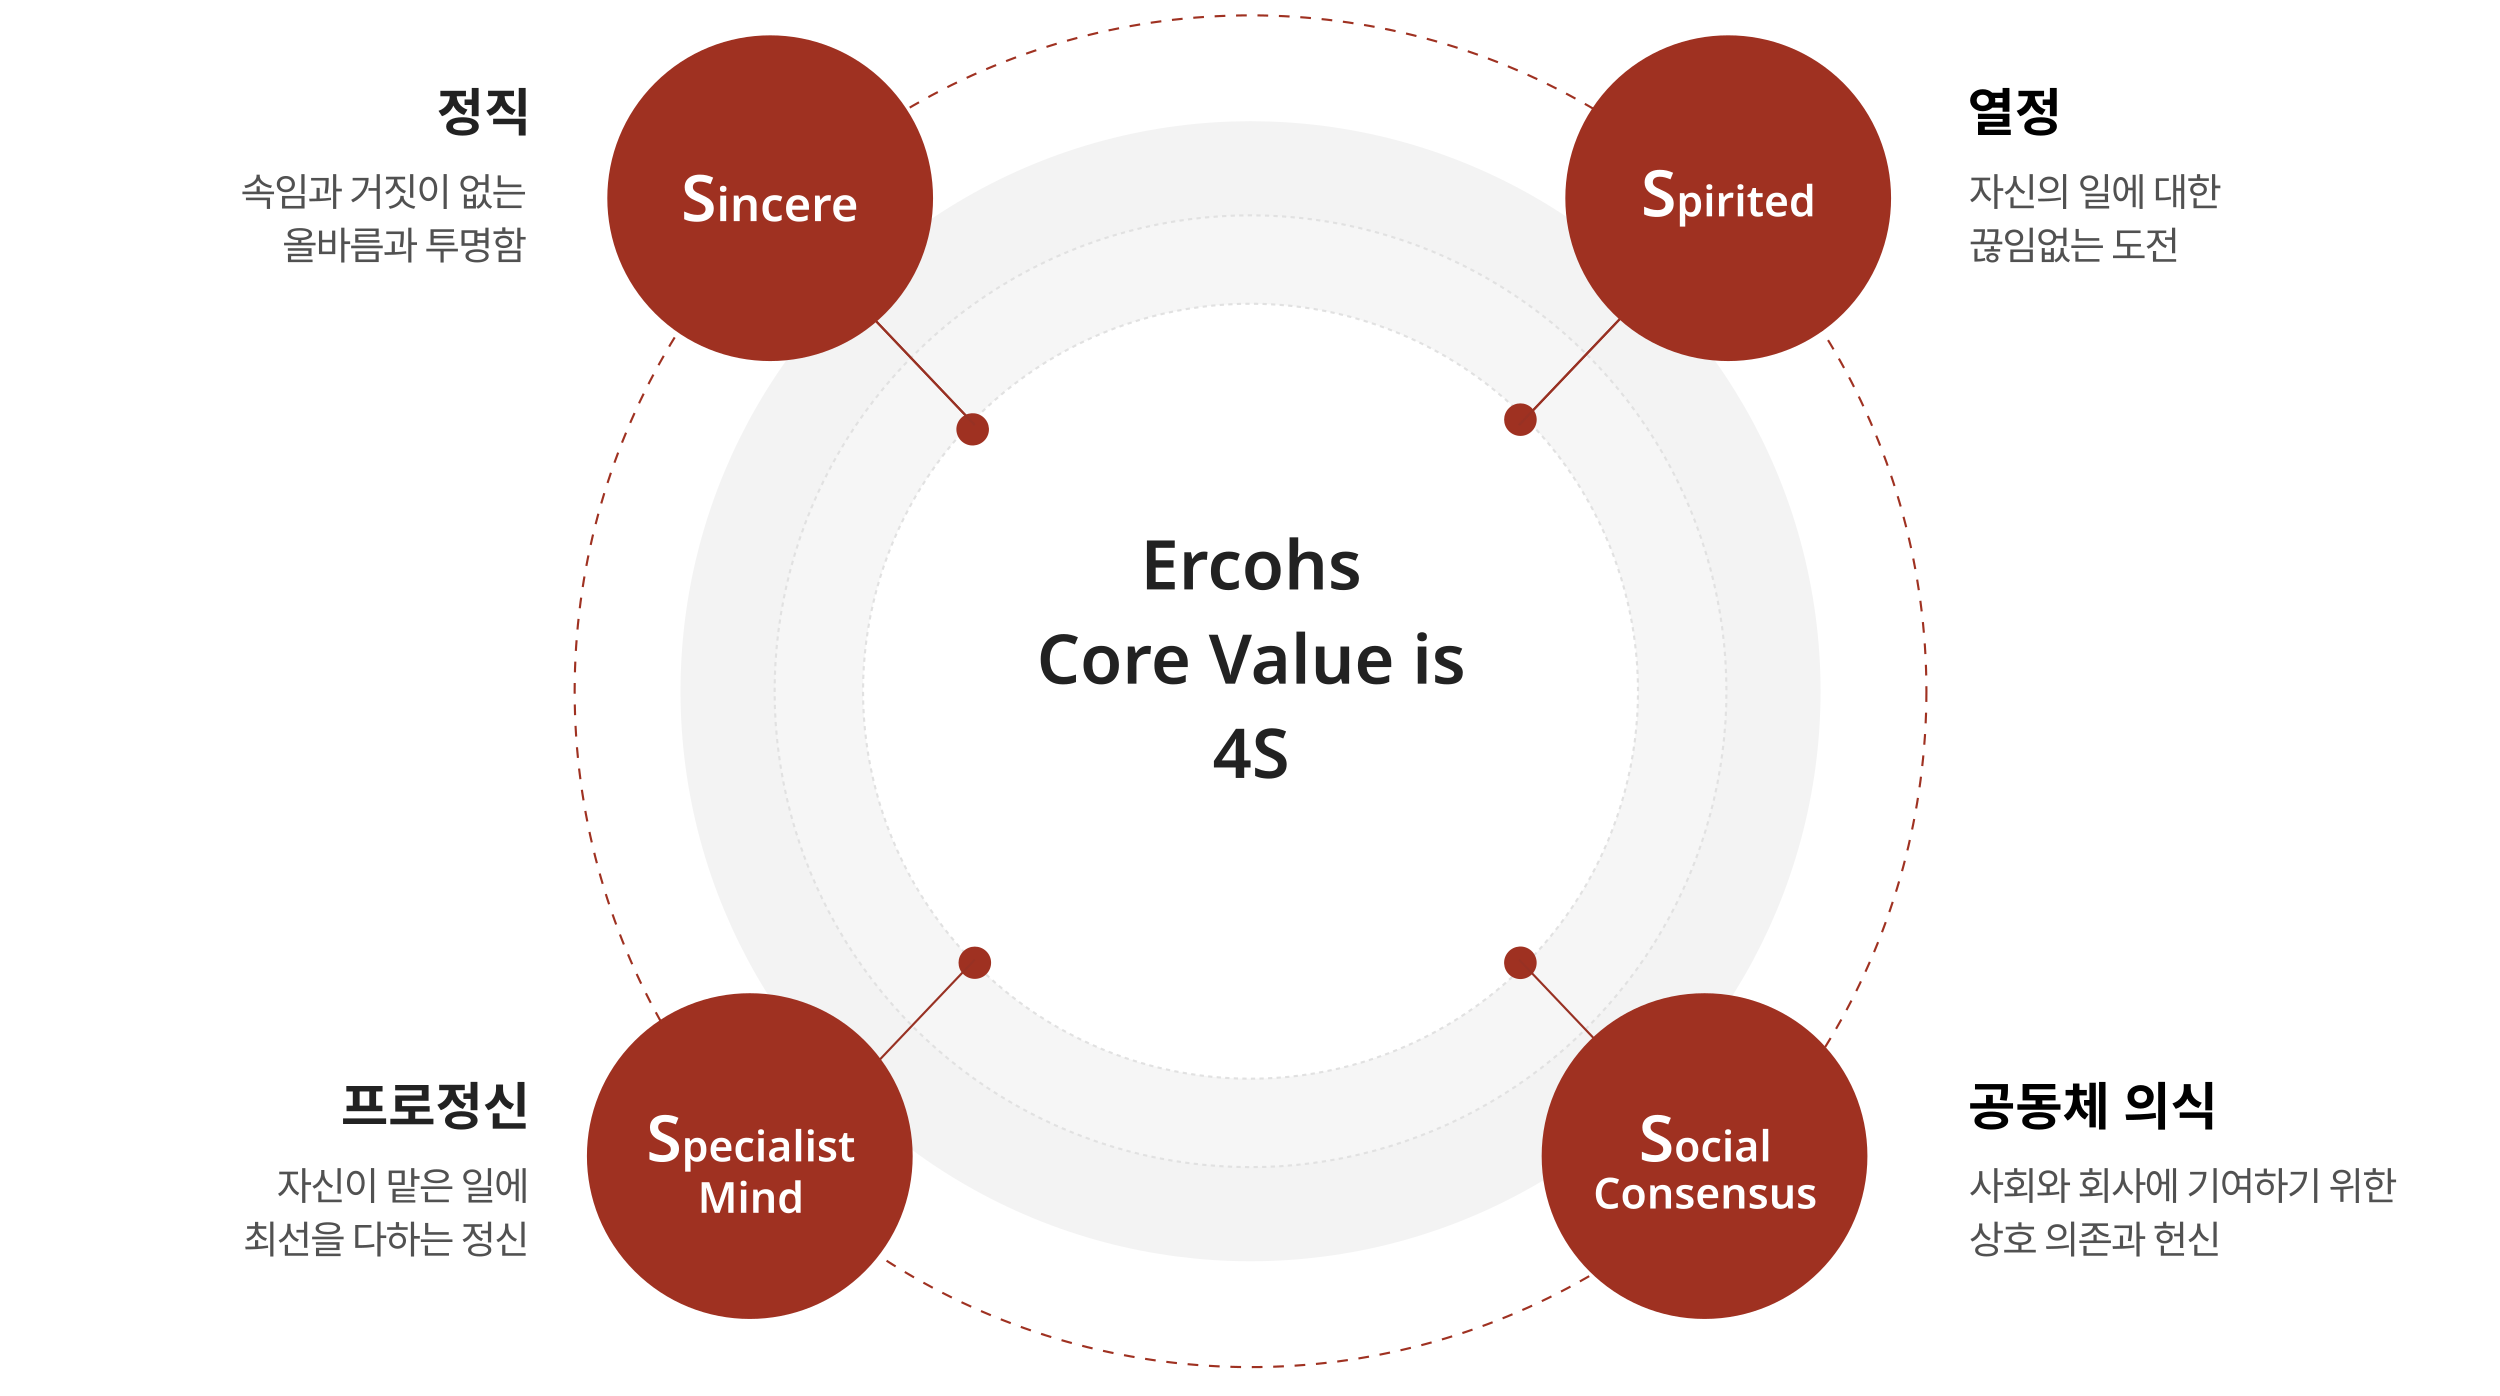
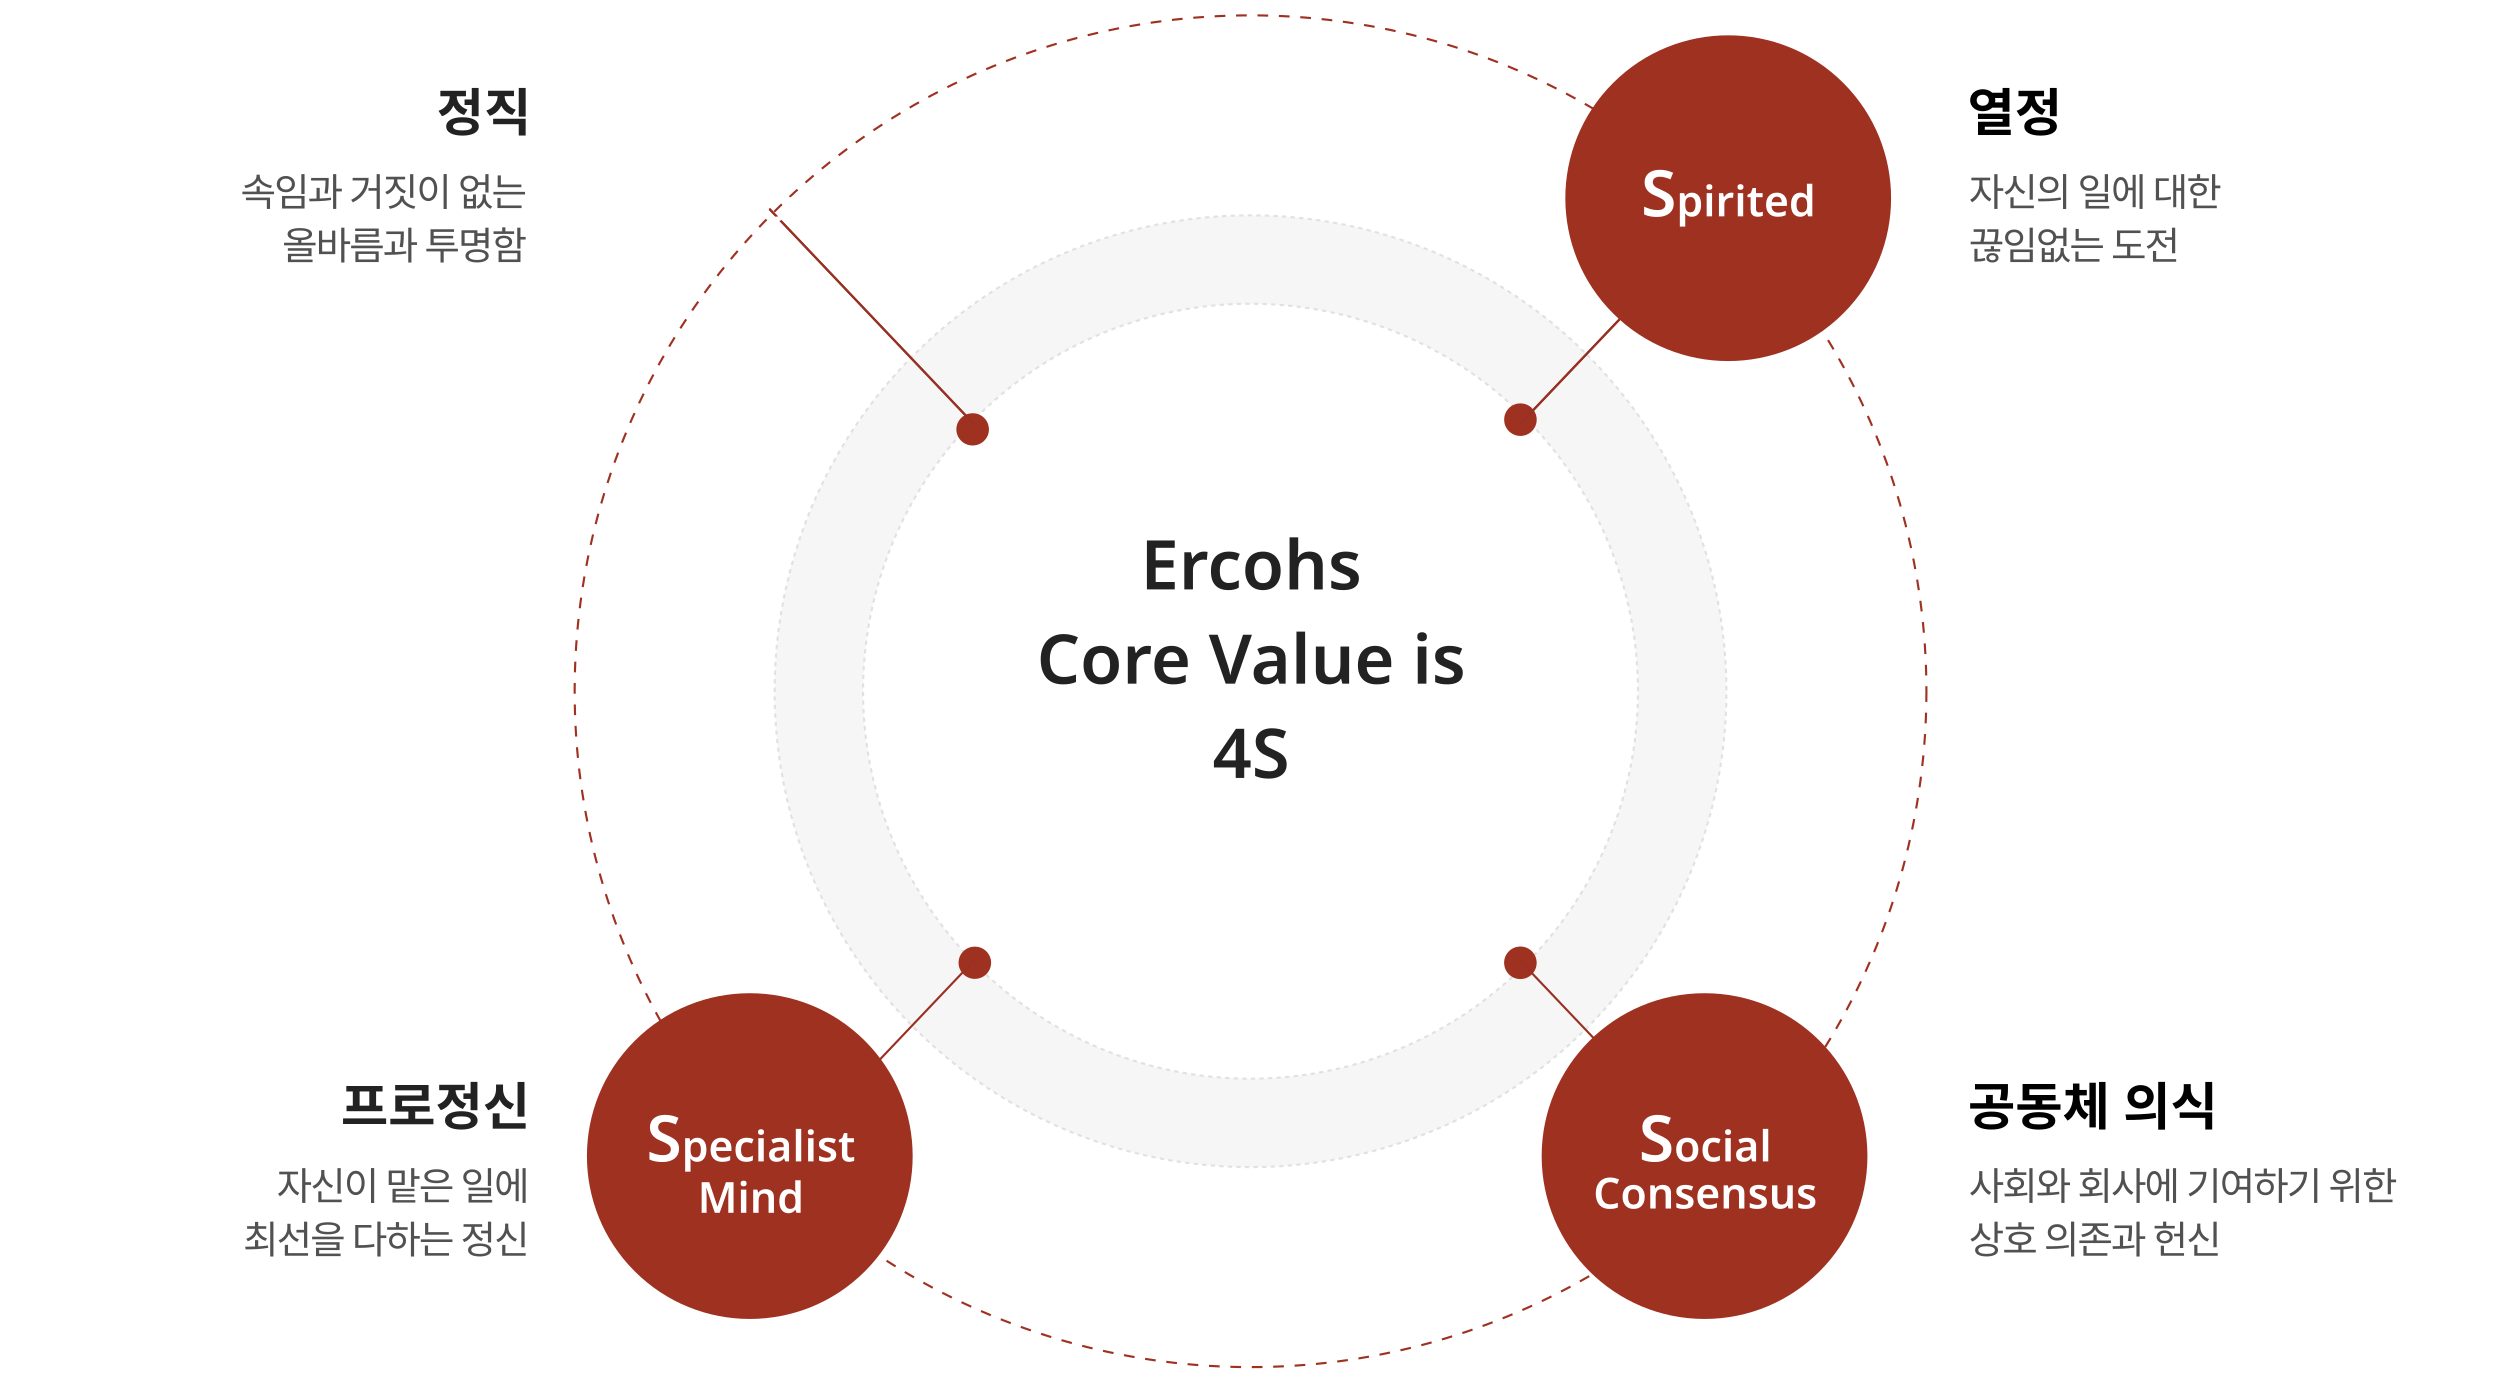
<svg xmlns="http://www.w3.org/2000/svg" id="_레이어_2" data-name="레이어 2" viewBox="0 0 1167 651.56">
  <defs>
    <style>
      .cls-1 {
        stroke: #9f3121;
        stroke-dasharray: 0 0 5 5;
      }

      .cls-1, .cls-2, .cls-3 {
        fill: #fff;
      }

      .cls-4 {
        fill: #222;
      }

      .cls-4, .cls-5, .cls-6, .cls-7, .cls-3, .cls-8 {
        stroke-width: 0px;
      }

      .cls-5 {
        fill: #000;
      }

      .cls-6 {
        fill: #515151;
      }

      .cls-9 {
        fill: none;
        stroke: #983123;
        stroke-miterlimit: 10;
      }

      .cls-2, .cls-10 {
        stroke: #e1e1e1;
        stroke-dasharray: 0 0 2 2;
        stroke-miterlimit: 4;
        stroke-width: 1px;
      }

      .cls-10 {
        fill: #f6f6f6;
      }

      .cls-7 {
        fill: #f3f3f3;
      }

      .cls-8 {
        fill: #9f3121;
      }
    </style>
  </defs>
  <g id="_레이어_1-2" data-name="레이어 1">
    <g>
      <rect class="cls-3" width="1167" height="651.56" />
      <path class="cls-6" d="M923.95,83.59h1.19v2.65c0,3.38-2.07,6.88-4.61,8.17l-.86-1.19c2.32-1.13,4.28-4.23,4.28-6.98v-2.65ZM924.22,83.59h1.19v2.65c0,2.57,1.84,5.47,4.19,6.59l-.85,1.19c-2.57-1.28-4.54-4.55-4.54-7.78v-2.65ZM920.24,82.93h8.77v1.26h-8.77v-1.26ZM930.93,81.27h1.51v16.27h-1.51v-16.27ZM932.09,87.84h3.02v1.26h-3.02v-1.26ZM947.42,81.29h1.51v11.92h-1.51v-11.92ZM938.47,95.96h10.94v1.22h-10.94v-1.22ZM938.47,92.11h1.48v4.43h-1.48v-4.43ZM939.82,82.17h1.24v1.66c0,3.17-1.8,5.94-4.54,7.06l-.77-1.21c2.45-.95,4.07-3.33,4.07-5.85v-1.66ZM940.09,82.17h1.22v1.66c0,2.45,1.64,4.66,4.07,5.54l-.79,1.21c-2.7-1.04-4.5-3.65-4.5-6.75v-1.66ZM956.53,82.44c2.54,0,4.36,1.57,4.36,3.83s-1.82,3.85-4.36,3.85-4.37-1.57-4.37-3.85,1.84-3.83,4.37-3.83ZM956.53,83.74c-1.69,0-2.92,1.03-2.92,2.54s1.22,2.56,2.92,2.56,2.9-1.04,2.9-2.56-1.22-2.54-2.9-2.54ZM963.01,81.25h1.49v16.31h-1.49v-16.31ZM951.54,94l-.22-1.24c2.97,0,7.07-.02,10.62-.58l.13,1.1c-3.65.7-7.63.72-10.53.72ZM975.24,81.87c2.43,0,4.21,1.48,4.21,3.62s-1.78,3.6-4.21,3.6-4.19-1.48-4.19-3.6,1.78-3.62,4.19-3.62ZM975.24,83.09c-1.57,0-2.75.99-2.75,2.39s1.19,2.38,2.75,2.38,2.75-.97,2.75-2.38-1.17-2.39-2.75-2.39ZM982.51,81.27h1.51v8.33h-1.51v-8.33ZM973.5,90.4h10.53v3.96h-9.04v2.45h-1.46v-3.56h9.02v-1.64h-9.05v-1.21ZM973.53,96.14h11.03v1.19h-11.03v-1.19ZM992.93,87.59h3.07v1.24h-3.07v-1.24ZM998.73,81.27h1.44v16.27h-1.44v-16.27ZM995.51,81.61h1.42v15.12h-1.42v-15.12ZM990,82.62c2.11,0,3.47,2.18,3.47,5.67s-1.37,5.67-3.47,5.67-3.46-2.18-3.46-5.67,1.35-5.67,3.46-5.67ZM990,84.01c-1.28,0-2.09,1.66-2.09,4.28s.81,4.28,2.09,4.28,2.11-1.66,2.11-4.28-.81-4.28-2.11-4.28ZM1018.15,81.27h1.44v16.27h-1.44v-16.27ZM1015.4,87.79h3.13v1.24h-3.13v-1.24ZM1014.46,81.63h1.4v15.08h-1.4v-15.08ZM1006.36,92.29h1.06c2.38,0,4-.09,5.89-.49l.14,1.24c-1.94.41-3.58.49-6.03.49h-1.06v-1.24ZM1006.36,83.25h6.05v1.22h-4.57v8.37h-1.48v-9.59ZM1032.57,81.29h1.49v12.2h-1.49v-12.2ZM1033.59,86.62h2.88v1.26h-2.88v-1.26ZM1021.48,83.25h9.61v1.21h-9.61v-1.21ZM1026.28,85.36c2.31,0,3.89,1.21,3.89,3.04s-1.58,3.02-3.89,3.02-3.9-1.21-3.9-3.02,1.58-3.04,3.9-3.04ZM1026.28,86.53c-1.47,0-2.48.74-2.48,1.87s1.01,1.85,2.48,1.85,2.47-.74,2.47-1.85-1.01-1.87-2.47-1.87ZM1025.53,81.27h1.49v2.61h-1.49v-2.61ZM1023.93,95.96h10.87v1.22h-10.87v-1.22ZM1023.93,92.52h1.49v3.96h-1.49v-3.96ZM919.92,112.82h14.76v1.21h-14.76v-1.21ZM921.29,107.01h4.32v1.24h-4.32v-1.24ZM925.1,107.01h1.46v.61c0,1.04,0,3.06-.74,5.8l-1.46-.29c.74-2.66.74-4.46.74-5.51v-.61ZM927.68,107.01h4.37v1.24h-4.37v-1.24ZM931.42,107.01h1.44v.7c0,1.13,0,3.06-.67,5.76l-1.44-.25c.67-2.63.67-4.41.67-5.51v-.7ZM926.34,116.28h7.34v1.13h-7.34v-1.13ZM930.05,118.12c1.67,0,2.86.85,2.86,2.2s-1.19,2.21-2.86,2.21-2.84-.85-2.84-2.21,1.19-2.2,2.84-2.2ZM930.05,119.16c-.94,0-1.57.43-1.57,1.15s.63,1.17,1.57,1.17,1.57-.43,1.57-1.17-.63-1.15-1.57-1.15ZM929.33,114.89h1.46v2.21h-1.46v-2.21ZM921.65,120.89h.81c.97,0,2.48-.07,4.09-.5l.2,1.22c-1.71.45-3.19.5-4.28.5h-.81v-1.22ZM921.65,116.14h1.46v5.2h-1.46v-5.2ZM947.42,106.29h1.51v9.29h-1.51v-9.29ZM938.42,116.46h10.51v5.87h-10.51v-5.87ZM947.46,117.65h-7.58v3.47h7.58v-3.47ZM940.2,107.14c2.47,0,4.23,1.55,4.23,3.8s-1.76,3.8-4.23,3.8-4.25-1.55-4.25-3.8,1.78-3.8,4.25-3.8ZM940.2,108.38c-1.62,0-2.79,1.04-2.79,2.56s1.17,2.54,2.79,2.54,2.79-1.03,2.79-2.54-1.17-2.56-2.79-2.56ZM953.11,115.81h1.4v2.03h2.84v-2.03h1.39v6.52h-5.63v-6.52ZM954.51,118.96v2.2h2.84v-2.2h-2.84ZM961.89,115.72h1.15v1.35c0,2.21-1.12,4.45-3.37,5.4l-.76-1.13c1.96-.83,2.97-2.61,2.97-4.27v-1.35ZM962.2,115.72h1.15v1.35c0,1.75,1.01,3.51,2.97,4.27l-.76,1.13c-2.27-.94-3.37-3.1-3.37-5.4v-1.35ZM959.43,110.09h4.37v1.24h-4.37v-1.24ZM955.68,106.99c2.43,0,4.19,1.51,4.19,3.74s-1.76,3.74-4.19,3.74-4.19-1.53-4.19-3.74,1.76-3.74,4.19-3.74ZM955.68,108.23c-1.6,0-2.75,1.03-2.75,2.5s1.15,2.5,2.75,2.5,2.75-1.04,2.75-2.5-1.15-2.5-2.75-2.5ZM963.13,106.27h1.49v8.62h-1.49v-8.62ZM968.89,111.15h11.05v1.22h-11.05v-1.22ZM966.89,114.55h14.76v1.22h-14.76v-1.22ZM968.89,106.87h1.48v4.9h-1.48v-4.9ZM968.78,120.92h11.25v1.22h-11.25v-1.22ZM968.78,117.4h1.48v3.85h-1.48v-3.85ZM988.2,113.87h11.18v1.22h-11.18v-1.22ZM986.35,119.25h14.74v1.26h-14.74v-1.26ZM992.93,114.39h1.49v5.36h-1.49v-5.36ZM988.2,107.57h11.02v1.22h-9.52v5.62h-1.49v-6.84ZM1010.63,110.75h4.1v1.22h-4.1v-1.22ZM1013.89,106.29h1.49v11.92h-1.49v-11.92ZM1005,120.96h10.83v1.22h-10.83v-1.22ZM1005,117.16h1.49v4.43h-1.49v-4.43ZM1006.15,108.31h1.22v1.31c0,2.95-1.83,5.51-4.55,6.52l-.78-1.19c2.43-.86,4.11-3.02,4.11-5.33v-1.31ZM1006.44,108.31h1.2v1.3c0,2.11,1.59,4.16,3.94,4.99l-.75,1.17c-2.65-.95-4.39-3.4-4.39-6.16v-1.3ZM1002.51,107.6h8.7v1.21h-8.7v-1.21Z" />
      <circle class="cls-1" cx="583.75" cy="322.67" r="315.5" />
-       <circle class="cls-7" cx="583.75" cy="322.67" r="266.09" />
      <circle class="cls-10" cx="583.75" cy="322.67" r="222.15" transform="translate(-57.19 507.28) rotate(-45)" />
      <path class="cls-6" d="M923.88,546.68h1.22v2.92c0,3.6-1.94,7.11-4.52,8.48l-.92-1.19c2.36-1.19,4.21-4.32,4.21-7.29v-2.92ZM924.15,546.68h1.21v2.92c0,2.86,1.82,5.83,4.12,6.98l-.92,1.19c-2.52-1.35-4.41-4.68-4.41-8.17v-2.92ZM930.9,545.27h1.51v16.27h-1.51v-16.27ZM932.05,551.86h3.02v1.26h-3.02v-1.26ZM940.18,555.03h1.51v2.68h-1.51v-2.68ZM947.31,545.27h1.49v16.27h-1.49v-16.27ZM935.85,558.45l-.2-1.24c3.08-.02,7.13-.05,10.64-.5l.11,1.1c-3.62.61-7.54.65-10.55.65ZM935.99,547.25h9.88v1.21h-9.88v-1.21ZM940.92,549.39c2.34,0,3.92,1.19,3.92,3.01s-1.58,3.01-3.92,3.01-3.91-1.17-3.91-3.01,1.58-3.01,3.91-3.01ZM940.92,550.55c-1.46,0-2.48.74-2.48,1.85s1.03,1.85,2.48,1.85,2.5-.74,2.5-1.85-1.03-1.85-2.5-1.85ZM940.18,545.27h1.49v2.65h-1.49v-2.65ZM955.32,553.48h1.49v3.89h-1.49v-3.89ZM956.06,546.32c2.5,0,4.3,1.57,4.3,3.83s-1.8,3.83-4.3,3.83-4.3-1.57-4.3-3.83,1.8-3.83,4.3-3.83ZM956.06,547.59c-1.66,0-2.84,1.04-2.84,2.56s1.19,2.56,2.84,2.56,2.84-1.04,2.84-2.56-1.19-2.56-2.84-2.56ZM962.22,545.27h1.49v16.27h-1.49v-16.27ZM963.28,551.97h3.01v1.26h-3.01v-1.26ZM951.23,558.03l-.22-1.24c2.93-.02,6.86-.04,10.17-.49l.13,1.12c-3.44.58-7.24.61-10.08.61ZM975.28,555.03h1.51v2.68h-1.51v-2.68ZM982.41,545.27h1.49v16.27h-1.49v-16.27ZM970.94,558.45l-.2-1.24c3.08-.02,7.13-.05,10.64-.5l.11,1.1c-3.62.61-7.54.65-10.55.65ZM971.08,547.25h9.88v1.21h-9.88v-1.21ZM976.02,549.39c2.34,0,3.92,1.19,3.92,3.01s-1.58,3.01-3.92,3.01-3.91-1.17-3.91-3.01,1.58-3.01,3.91-3.01ZM976.02,550.55c-1.46,0-2.48.74-2.48,1.85s1.03,1.85,2.48,1.85,2.5-.74,2.5-1.85-1.03-1.85-2.5-1.85ZM975.28,545.27h1.49v2.65h-1.49v-2.65ZM990.29,546.68h1.22v2.92c0,3.6-1.94,7.11-4.52,8.48l-.92-1.19c2.36-1.19,4.21-4.32,4.21-7.29v-2.92ZM990.56,546.68h1.21v2.92c0,2.86,1.82,5.83,4.12,6.98l-.92,1.19c-2.52-1.35-4.41-4.68-4.41-8.17v-2.92ZM997.31,545.27h1.51v16.27h-1.51v-16.27ZM998.46,551.86h3.02v1.26h-3.02v-1.26ZM1008.56,551.59h3.08v1.24h-3.08v-1.24ZM1014.35,545.27h1.44v16.27h-1.44v-16.27ZM1011.13,545.61h1.42v15.12h-1.42v-15.12ZM1005.62,546.62c2.11,0,3.47,2.18,3.47,5.67s-1.37,5.67-3.47,5.67-3.46-2.18-3.46-5.67,1.35-5.67,3.46-5.67ZM1005.62,548.01c-1.28,0-2.09,1.66-2.09,4.28s.81,4.28,2.09,4.28,2.11-1.66,2.11-4.28-.81-4.28-2.11-4.28ZM1033.25,545.27h1.49v16.27h-1.49v-16.27ZM1028.48,547.02h1.47c0,4.72-2.12,8.84-7.56,11.5l-.79-1.21c4.7-2.27,6.88-5.72,6.88-10.04v-.25ZM1022.34,547.02h6.79v1.22h-6.79v-1.22ZM1044.39,548.89h4.91v1.24h-4.91v-1.24ZM1044.39,554.04h4.91v1.24h-4.91v-1.24ZM1041.4,546.51c2.36,0,4.05,2.21,4.05,5.67s-1.69,5.69-4.05,5.69-4.05-2.21-4.05-5.69,1.67-5.67,4.05-5.67ZM1041.4,547.86c-1.57,0-2.65,1.69-2.65,4.32s1.08,4.37,2.65,4.37,2.65-1.73,2.65-4.37-1.08-4.32-2.65-4.32ZM1048.98,545.25h1.47v16.31h-1.47v-16.31ZM1063.74,545.27h1.49v16.27h-1.49v-16.27ZM1064.87,551.95h3.02v1.26h-3.02v-1.26ZM1052.63,547.86h9.59v1.22h-9.59v-1.22ZM1057.49,550.44c2.3,0,3.96,1.55,3.96,3.74s-1.66,3.74-3.96,3.74-3.96-1.55-3.96-3.74,1.67-3.74,3.96-3.74ZM1057.49,551.68c-1.48,0-2.54,1.03-2.54,2.5s1.06,2.5,2.54,2.5,2.54-1.04,2.54-2.5-1.06-2.5-2.54-2.5ZM1056.72,545.47h1.49v2.95h-1.49v-2.95ZM1080.22,545.27h1.5v16.27h-1.5v-16.27ZM1075.45,547.02h1.48c0,4.72-2.13,8.84-7.56,11.5l-.79-1.21c4.69-2.27,6.87-5.72,6.87-10.04v-.25ZM1069.31,547.02h6.79v1.22h-6.79v-1.22ZM1093.12,546.03c2.43,0,4.16,1.35,4.16,3.35s-1.73,3.37-4.16,3.37-4.14-1.39-4.14-3.37,1.73-3.35,4.14-3.35ZM1093.12,547.27c-1.58,0-2.71.86-2.71,2.11s1.13,2.11,2.71,2.11,2.72-.85,2.72-2.11-1.13-2.11-2.72-2.11ZM1092.46,554.54h1.49v6.5h-1.49v-6.5ZM1099.66,545.27h1.47v16.29h-1.47v-16.29ZM1087.98,555.35l-.2-1.26c3.02,0,7.14-.04,10.73-.58l.1,1.12c-3.67.67-7.66.72-10.63.72ZM1114.6,545.29h1.49v12.2h-1.49v-12.2ZM1115.62,550.62h2.88v1.26h-2.88v-1.26ZM1103.51,547.25h9.61v1.21h-9.61v-1.21ZM1108.31,549.36c2.31,0,3.89,1.21,3.89,3.04s-1.58,3.02-3.89,3.02-3.9-1.21-3.9-3.02,1.58-3.04,3.9-3.04ZM1108.31,550.53c-1.47,0-2.48.74-2.48,1.87s1.01,1.85,2.48,1.85,2.47-.74,2.47-1.85-1.01-1.87-2.47-1.87ZM1107.56,545.27h1.49v2.61h-1.49v-2.61ZM1105.96,559.96h10.87v1.22h-10.87v-1.22ZM1105.96,556.52h1.49v3.96h-1.49v-3.96ZM923.84,571.12h1.24v1.66c0,3.13-1.76,5.72-4.48,6.79l-.79-1.21c2.45-.9,4.03-3.1,4.03-5.58v-1.66ZM924.11,571.12h1.22v1.76c0,2.2,1.62,4.23,3.96,5.04l-.79,1.17c-2.61-.97-4.39-3.38-4.39-6.21v-1.76ZM931.02,570.27h1.49v9.86h-1.49v-9.86ZM932.1,574.47h2.83v1.26h-2.83v-1.26ZM927.33,580.59c3.33,0,5.35,1.1,5.35,2.97s-2.02,2.95-5.35,2.95-5.35-1.08-5.35-2.95,2.02-2.97,5.35-2.97ZM927.33,581.77c-2.41,0-3.89.65-3.89,1.78s1.48,1.78,3.89,1.78,3.89-.65,3.89-1.78-1.48-1.78-3.89-1.78ZM936.28,572.65h13.21v1.22h-13.21v-1.22ZM935.56,583.41h14.74v1.24h-14.74v-1.24ZM942.16,580.84h1.48v3.06h-1.48v-3.06ZM942.89,574.97c3.29,0,5.33,1.13,5.33,3.1s-2.03,3.1-5.33,3.1-5.31-1.13-5.31-3.1,2.03-3.1,5.31-3.1ZM942.89,576.14c-2.36,0-3.82.72-3.82,1.93s1.46,1.91,3.82,1.91,3.82-.7,3.82-1.91-1.44-1.93-3.82-1.93ZM942.16,570.54h1.48v2.86h-1.48v-2.86ZM960.27,571.44c2.54,0,4.36,1.57,4.36,3.83s-1.82,3.85-4.36,3.85-4.37-1.57-4.37-3.85,1.84-3.83,4.37-3.83ZM960.27,572.74c-1.69,0-2.92,1.03-2.92,2.54s1.22,2.56,2.92,2.56,2.9-1.04,2.9-2.56-1.22-2.54-2.9-2.54ZM966.75,570.25h1.49v16.31h-1.49v-16.31ZM955.28,583l-.22-1.24c2.97,0,7.07-.02,10.62-.58l.13,1.1c-3.65.7-7.63.72-10.53.72ZM977.02,571.8h1.33v.49c0,2.75-2.93,4.7-6.26,5.2l-.56-1.21c2.88-.38,5.49-2,5.49-4v-.49ZM977.65,571.8h1.31v.49c0,1.98,2.63,3.62,5.51,4l-.58,1.21c-3.31-.5-6.25-2.45-6.25-5.2v-.49ZM971.98,571.06h12.04v1.21h-12.04v-1.21ZM972.54,584.96h11.18v1.22h-11.18v-1.22ZM972.54,581.59h1.49v3.85h-1.49v-3.85ZM970.63,579.06h14.76v1.21h-14.76v-1.21ZM977.24,576.36h1.48v3.19h-1.48v-3.19ZM987.03,572.05h7.36v1.21h-7.36v-1.21ZM989.57,576.7h1.48v5.51h-1.48v-5.51ZM993.78,572.05h1.46v.86c0,1.33,0,3.46-.47,6.48l-1.48-.14c.49-2.93.49-5.02.49-6.34v-.86ZM997.29,570.27h1.48v16.27h-1.48v-16.27ZM998.37,577.08h3.01v1.26h-3.01v-1.26ZM986.31,583l-.18-1.26c2.95,0,6.88-.05,10.17-.47l.07,1.1c-3.37.54-7.18.61-10.06.63ZM1017.62,570.27h1.49v12.29h-1.49v-12.29ZM1014.87,575.87h3.37v1.26h-3.37v-1.26ZM1005.76,572.25h9.41v1.21h-9.41v-1.21ZM1010.46,574.36c2.2,0,3.76,1.24,3.76,3.04s-1.57,3.02-3.76,3.02-3.76-1.22-3.76-3.02,1.57-3.04,3.76-3.04ZM1010.46,575.53c-1.37,0-2.34.76-2.34,1.87s.97,1.85,2.34,1.85,2.34-.76,2.34-1.85-.97-1.87-2.34-1.87ZM1009.72,570.25h1.49v2.74h-1.49v-2.74ZM1008.66,584.96h10.85v1.22h-10.85v-1.22ZM1008.66,581.49h1.49v3.92h-1.49v-3.92ZM1033.23,570.29h1.51v11.92h-1.51v-11.92ZM1024.28,584.96h10.95v1.22h-10.95v-1.22ZM1024.28,581.11h1.48v4.43h-1.48v-4.43ZM1025.63,571.17h1.24v1.66c0,3.17-1.8,5.94-4.54,7.06l-.77-1.21c2.45-.95,4.07-3.33,4.07-5.85v-1.66ZM1025.9,571.17h1.22v1.66c0,2.45,1.64,4.66,4.07,5.54l-.8,1.21c-2.7-1.04-4.5-3.65-4.5-6.75v-1.66Z" />
      <path class="cls-6" d="M134.06,547.59h1.19v2.65c0,3.38-2.07,6.88-4.61,8.17l-.86-1.19c2.32-1.13,4.28-4.23,4.28-6.98v-2.65ZM134.33,547.59h1.19v2.65c0,2.57,1.84,5.47,4.19,6.59l-.85,1.19c-2.57-1.28-4.54-4.55-4.54-7.78v-2.65ZM130.35,546.93h8.77v1.26h-8.77v-1.26ZM141.04,545.27h1.51v16.27h-1.51v-16.27ZM142.19,551.84h3.02v1.26h-3.02v-1.26ZM157.53,545.29h1.51v11.92h-1.51v-11.92ZM148.58,559.96h10.94v1.22h-10.94v-1.22ZM148.58,556.11h1.48v4.43h-1.48v-4.43ZM149.93,546.17h1.24v1.66c0,3.17-1.8,5.94-4.54,7.06l-.77-1.21c2.45-.95,4.07-3.33,4.07-5.85v-1.66ZM150.2,546.17h1.22v1.66c0,2.45,1.64,4.66,4.07,5.54l-.79,1.21c-2.7-1.04-4.5-3.65-4.5-6.75v-1.66ZM173.17,545.25h1.49v16.31h-1.49v-16.31ZM166.08,546.51c2.41,0,4.14,2.21,4.14,5.67s-1.73,5.69-4.14,5.69-4.12-2.21-4.12-5.69,1.73-5.67,4.12-5.67ZM166.08,547.86c-1.58,0-2.7,1.69-2.7,4.32s1.12,4.37,2.7,4.37,2.7-1.73,2.7-4.37-1.1-4.32-2.7-4.32ZM181.46,546.41h7.47v6.75h-7.47v-6.75ZM187.47,547.61h-4.55v4.34h4.55v-4.34ZM191.92,545.27h1.49v8.77h-1.49v-8.77ZM193,549.02h2.83v1.26h-2.83v-1.26ZM183.21,554.92h10.3v1.1h-8.8v4.79h-1.49v-5.89ZM183.21,560.23h10.67v1.1h-10.67v-1.1ZM184.2,557.53h9.14v1.08h-9.14v-1.08ZM196.44,553.82h14.71v1.22h-14.71v-1.22ZM198.34,559.96h11.18v1.22h-11.18v-1.22ZM198.34,556.47h1.49v3.87h-1.49v-3.87ZM203.8,545.81c3.47,0,5.72,1.22,5.72,3.26s-2.25,3.24-5.72,3.24-5.72-1.22-5.72-3.24,2.23-3.26,5.72-3.26ZM203.8,547.04c-2.56,0-4.19.76-4.19,2.03s1.64,2.03,4.19,2.03,4.19-.76,4.19-2.03-1.64-2.03-4.19-2.03ZM220.44,545.87c2.43,0,4.21,1.48,4.21,3.62s-1.78,3.6-4.21,3.6-4.19-1.48-4.19-3.6,1.78-3.62,4.19-3.62ZM220.44,547.09c-1.57,0-2.75.99-2.75,2.39s1.19,2.38,2.75,2.38,2.75-.97,2.75-2.38-1.17-2.39-2.75-2.39ZM227.72,545.27h1.51v8.33h-1.51v-8.33ZM218.7,554.4h10.53v3.96h-9.04v2.45h-1.46v-3.56h9.02v-1.64h-9.05v-1.21ZM218.73,560.14h11.03v1.19h-11.03v-1.19ZM238.14,551.59h3.08v1.24h-3.08v-1.24ZM243.93,545.27h1.44v16.27h-1.44v-16.27ZM240.71,545.61h1.42v15.12h-1.42v-15.12ZM235.2,546.62c2.11,0,3.47,2.18,3.47,5.67s-1.37,5.67-3.47,5.67-3.46-2.18-3.46-5.67,1.35-5.67,3.46-5.67ZM235.2,548.01c-1.28,0-2.09,1.66-2.09,4.28s.81,4.28,2.09,4.28,2.11-1.66,2.11-4.28-.81-4.28-2.11-4.28ZM119.03,578.88h1.51v3.53h-1.51v-3.53ZM119.03,573.15h1.21v.36c0,2.84-1.85,5.04-4.59,5.9l-.68-1.17c2.41-.72,4.07-2.54,4.07-4.73v-.36ZM119.32,573.15h1.21v.36c0,2.11,1.71,3.87,4.1,4.57l-.68,1.15c-2.74-.81-4.63-2.97-4.63-5.72v-.36ZM115.34,572.4h8.95v1.21h-8.95v-1.21ZM119.03,570.38h1.51v2.54h-1.51v-2.54ZM126.14,570.25h1.49v16.31h-1.49v-16.31ZM114.67,583.21l-.22-1.26c2.97,0,7.07-.02,10.62-.56l.13,1.1c-3.65.68-7.63.7-10.53.72ZM138.38,574.11h4.1v1.24h-4.1v-1.24ZM134.11,571.26h1.21v2c0,3.15-1.76,5.78-4.48,6.88l-.77-1.19c2.41-.9,4.05-3.2,4.05-5.69v-2ZM134.4,571.26h1.21v2.05c0,2.27,1.58,4.41,3.94,5.27l-.81,1.15c-2.59-1.01-4.34-3.53-4.34-6.43v-2.05ZM141.92,570.29h1.49v12.17h-1.49v-12.17ZM132.96,584.96h10.85v1.22h-10.85v-1.22ZM132.96,581.11h1.49v4.43h-1.49v-4.43ZM153.05,570.54c3.58,0,5.72,1.01,5.72,2.83s-2.14,2.83-5.72,2.83-5.72-1.01-5.72-2.83,2.12-2.83,5.72-2.83ZM153.05,571.68c-2.66,0-4.19.61-4.19,1.69s1.53,1.69,4.19,1.69,4.18-.61,4.18-1.69-1.53-1.69-4.18-1.69ZM145.69,577.27h14.71v1.21h-14.71v-1.21ZM147.47,579.87h11.05v3.67h-9.54v1.98h-1.48v-3.06h9.54v-1.44h-9.58v-1.15ZM147.5,585.19h11.5v1.17h-11.5v-1.17ZM176.14,570.25h1.51v16.31h-1.51v-16.31ZM177.29,576.68h3.02v1.26h-3.02v-1.26ZM165.82,581.25h1.28c3.01,0,5.11-.11,7.54-.56l.16,1.26c-2.5.47-4.64.56-7.7.56h-1.28v-1.26ZM165.82,571.84h7.56v1.22h-6.08v8.75h-1.48v-9.97ZM191.81,570.27h1.49v16.27h-1.49v-16.27ZM192.95,576.95h3.02v1.26h-3.02v-1.26ZM180.71,572.86h9.59v1.22h-9.59v-1.22ZM185.57,575.44c2.3,0,3.96,1.55,3.96,3.74s-1.66,3.74-3.96,3.74-3.96-1.55-3.96-3.74,1.67-3.74,3.96-3.74ZM185.57,576.68c-1.48,0-2.54,1.03-2.54,2.5s1.06,2.5,2.54,2.5,2.54-1.04,2.54-2.5-1.06-2.5-2.54-2.5ZM184.79,570.47h1.49v2.95h-1.49v-2.95ZM198.43,575.15h11.05v1.22h-11.05v-1.22ZM196.44,578.55h14.76v1.22h-14.76v-1.22ZM198.43,570.87h1.48v4.9h-1.48v-4.9ZM198.33,584.92h11.25v1.22h-11.25v-1.22ZM198.33,581.4h1.48v3.85h-1.48v-3.85ZM224.57,574.48h3.67v1.24h-3.67v-1.24ZM227.77,570.27h1.49v9.7h-1.49v-9.7ZM223.92,580.46c3.35,0,5.42,1.13,5.42,3.04s-2.07,3.02-5.42,3.02-5.44-1.1-5.44-3.02,2.07-3.04,5.44-3.04ZM223.92,581.63c-2.45,0-3.94.68-3.94,1.87s1.49,1.85,3.94,1.85,3.94-.68,3.94-1.85-1.49-1.87-3.94-1.87ZM220.03,571.91h1.22v1.31c0,3.01-1.84,5.58-4.54,6.59l-.77-1.19c2.41-.88,4.09-3.06,4.09-5.4v-1.31ZM220.32,571.91h1.21v1.31c0,2.11,1.58,4.12,3.94,4.95l-.76,1.19c-2.65-.95-4.39-3.4-4.39-6.14v-1.31ZM216.39,571.46h8.69v1.22h-8.69v-1.22ZM243.37,570.29h1.51v11.92h-1.51v-11.92ZM234.43,584.96h10.94v1.22h-10.94v-1.22ZM234.43,581.11h1.48v4.43h-1.48v-4.43ZM235.78,571.17h1.24v1.66c0,3.17-1.8,5.94-4.54,7.06l-.77-1.21c2.45-.95,4.07-3.33,4.07-5.85v-1.66ZM236.05,571.17h1.22v1.66c0,2.45,1.64,4.66,4.07,5.54l-.79,1.21c-2.7-1.04-4.5-3.65-4.5-6.75v-1.66Z" />
      <circle class="cls-2" cx="583.75" cy="322.67" r="180.88" transform="translate(-57.19 507.28) rotate(-45)" />
      <circle class="cls-8" cx="709.73" cy="449.47" r="7.6" transform="translate(-97.28 682.88) rotate(-48.48)" />
      <path class="cls-5" d="M929.55,518.88c4.8,0,7.87,1.58,7.87,4.22s-3.07,4.18-7.87,4.18-7.87-1.58-7.87-4.18,3.07-4.22,7.87-4.22ZM929.55,521.28c-3,0-4.7.62-4.7,1.82s1.7,1.78,4.7,1.78,4.7-.6,4.7-1.78-1.7-1.82-4.7-1.82ZM921.92,506.04h14.06v2.52h-14.06v-2.52ZM919.67,514.96h20.02v2.54h-20.02v-2.54ZM927.08,511.1h3.17v4.51h-3.17v-4.51ZM934.14,506.04h3.17v1.82c0,1.75,0,3.65-.6,5.95l-3.17-.34c.6-2.28.6-3.89.6-5.62v-1.82ZM941.72,515.49h20.11v2.54h-20.11v-2.54ZM950.19,512.16h3.17v4.32h-3.17v-4.32ZM944.14,511.15h15.41v2.52h-15.41v-2.52ZM944.14,506.01h15.29v2.5h-12.12v4.25h-3.17v-6.74ZM951.7,519.14c4.8,0,7.7,1.46,7.7,4.08s-2.9,4.08-7.7,4.08-7.73-1.46-7.73-4.08,2.93-4.08,7.73-4.08ZM951.7,521.54c-2.98,0-4.49.55-4.49,1.68s1.51,1.66,4.49,1.66,4.49-.5,4.49-1.66-1.51-1.68-4.49-1.68ZM972.82,513.48h3.53v2.57h-3.53v-2.57ZM967.66,511.22h2.4v.58c0,4.63-1.34,9.26-4.9,11.3l-1.8-2.4c3.17-1.85,4.3-5.5,4.3-8.9v-.58ZM968.29,511.22h2.4v.58c0,3.36,1.15,6.74,4.3,8.42l-1.73,2.35c-3.6-1.87-4.97-6.22-4.97-10.78v-.58ZM964.21,508.77h9.91v2.57h-9.91v-2.57ZM967.66,505.8h3.02v5.06h-3.02v-5.06ZM979.83,505.05h3.02v22.22h-3.02v-22.22ZM975.34,505.41h2.98v20.86h-2.98v-20.86ZM999.24,506.52c3.5,0,6.12,2.28,6.12,5.47s-2.62,5.5-6.12,5.5-6.14-2.28-6.14-5.5,2.66-5.47,6.14-5.47ZM999.24,509.25c-1.7,0-3,1.01-3,2.74s1.3,2.76,3,2.76,3-1.01,3-2.76-1.3-2.74-3-2.74ZM1007.45,505.03h3.19v22.3h-3.19v-22.3ZM992.57,522.81l-.38-2.57c3.91,0,9.36-.05,14.04-.74l.24,2.3c-4.82.96-10.06,1.01-13.9,1.01ZM1019.37,506.06h2.64v2.14c0,4.2-2.04,8.02-6.38,9.41l-1.56-2.52c3.74-1.2,5.3-4.08,5.3-6.89v-2.14ZM1020.02,506.06h2.62v2.14c0,2.74,1.54,5.42,5.16,6.53l-1.56,2.5c-4.25-1.34-6.22-4.9-6.22-9.02v-2.14ZM1017.48,519.28h15.17v7.99h-3.22v-5.45h-11.95v-2.54ZM1029.43,505.05h3.22v13.25h-3.22v-13.25Z" />
      <path class="cls-8" d="M460.42,444.08c2.97,2.94,2.97,7.72,0,10.66s-7.78,2.94-10.75,0-2.97-7.72,0-10.66,7.78-2.94,10.75,0Z" />
      <path class="cls-4" d="M160.13,522.07h20.11v2.62h-20.11v-2.62ZM161.66,506.95h16.92v2.54h-16.92v-2.54ZM161.76,516.14h16.75v2.57h-16.75v-2.57ZM164.69,509.3h3.19v7.08h-3.19v-7.08ZM172.39,509.3h3.17v7.08h-3.17v-7.08ZM182.21,522.21h20.11v2.59h-20.11v-2.59ZM190.63,518.01h3.19v5.26h-3.19v-5.26ZM184.46,506.47h15.6v7.39h-12.38v3.74h-3.17v-6.24h12.38v-2.38h-12.43v-2.52ZM184.51,516.33h16.06v2.57h-16.06v-2.57ZM216.31,510.4h4.22v2.59h-4.22v-2.59ZM219.67,505.03h3.19v13.2h-3.19v-13.2ZM215.32,518.71c4.7,0,7.61,1.61,7.61,4.3s-2.9,4.27-7.61,4.27-7.61-1.56-7.61-4.27,2.9-4.3,7.61-4.3ZM215.32,521.13c-2.88,0-4.42.6-4.42,1.87s1.54,1.85,4.42,1.85,4.44-.6,4.44-1.85-1.54-1.87-4.44-1.87ZM209.4,507.26h2.59v1.39c0,4.25-1.97,8.14-6.22,9.58l-1.63-2.52c3.67-1.25,5.26-4.2,5.26-7.06v-1.39ZM210.07,507.26h2.57v1.39c0,2.62,1.51,5.33,5.02,6.5l-1.56,2.52c-4.13-1.37-6.02-5.06-6.02-9.02v-1.39ZM205.01,506.37h11.95v2.54h-11.95v-2.54ZM241.6,505.05h3.22v16.2h-3.22v-16.2ZM230.01,524.32h15.36v2.54h-15.36v-2.54ZM230.01,519.69h3.19v5.95h-3.19v-5.95ZM231.55,506.25h2.64v2.16c0,4.34-1.99,8.35-6.31,9.86l-1.61-2.54c3.72-1.27,5.28-4.37,5.28-7.32v-2.16ZM232.2,506.25h2.62v2.16c0,2.9,1.51,5.76,5.16,6.94l-1.63,2.54c-4.2-1.42-6.14-5.18-6.14-9.48v-2.16Z" />
      <path class="cls-4" d="M548.37,275.14h-12.99v-22.85h12.99v3.42h-8.9v5.82h8.32v3.42h-8.32v6.72h8.9v3.46ZM561.93,257.48c.26,0,.55.01.9.03.34.02.63.06.86.13l-.35,3.74c-.19-.04-.45-.07-.77-.1-.3-.04-.57-.06-.8-.06-.64,0-1.26.11-1.86.32-.58.19-1.1.49-1.57.9-.45.38-.81.89-1.09,1.5-.26.62-.38,1.36-.38,2.21v8.99h-4.03v-17.34h3.1l.58,3.01h.19c.34-.62.77-1.17,1.28-1.66.51-.51,1.1-.92,1.76-1.22.68-.3,1.41-.45,2.18-.45ZM573.29,275.46c-1.64,0-3.07-.31-4.29-.93-1.2-.64-2.12-1.61-2.78-2.91-.64-1.32-.96-3.01-.96-5.06s.35-3.86,1.06-5.18c.72-1.34,1.72-2.32,2.98-2.94,1.26-.64,2.7-.96,4.32-.96,1.09,0,2.06.11,2.91.32.85.21,1.58.47,2.18.77l-1.18,3.17c-.66-.26-1.32-.47-1.98-.64-.66-.19-1.3-.29-1.92-.29-.96,0-1.76.21-2.4.64-.62.43-1.08,1.07-1.38,1.92-.3.83-.45,1.89-.45,3.17s.15,2.27.45,3.1c.32.83.79,1.46,1.41,1.89.62.4,1.39.61,2.3.61.98,0,1.84-.12,2.59-.35.75-.24,1.45-.56,2.11-.96v3.49c-.66.4-1.38.69-2.14.86-.75.19-1.69.29-2.82.29ZM597.8,266.44c0,1.45-.19,2.73-.58,3.84-.38,1.11-.94,2.06-1.66,2.85-.7.77-1.58,1.35-2.62,1.76-1.02.38-2.17.58-3.42.58s-2.29-.19-3.3-.58c-1-.4-1.88-.99-2.62-1.76-.73-.79-1.29-1.74-1.7-2.85-.41-1.11-.61-2.39-.61-3.84,0-1.92.33-3.54.99-4.86.66-1.34,1.61-2.36,2.85-3.04,1.26-.7,2.74-1.06,4.45-1.06s3.04.35,4.26,1.06c1.24.68,2.21,1.7,2.91,3.04.7,1.32,1.06,2.94,1.06,4.86ZM585.41,266.44c0,1.22.14,2.26.42,3.14.3.85.75,1.5,1.34,1.95.62.45,1.41.67,2.37.67s1.77-.22,2.37-.67c.62-.45,1.07-1.1,1.34-1.95.28-.88.42-1.92.42-3.14s-.15-2.27-.45-3.1c-.28-.85-.73-1.49-1.34-1.92-.6-.45-1.38-.67-2.34-.67-1.45,0-2.51.49-3.17,1.47-.64.98-.96,2.39-.96,4.22ZM606,256.61c0,.68-.03,1.36-.1,2.02-.04.64-.09,1.12-.13,1.44h.26c.36-.6.81-1.08,1.34-1.44.53-.38,1.12-.67,1.76-.86.66-.19,1.34-.29,2.05-.29,1.3,0,2.42.22,3.36.67.94.45,1.65,1.14,2.14,2.08.51.92.77,2.12.77,3.62v11.3h-4.03v-10.5c0-1.32-.26-2.3-.77-2.94-.51-.64-1.32-.96-2.43-.96s-1.91.23-2.53.7c-.62.45-1.06,1.12-1.31,2.02-.26.88-.38,1.95-.38,3.23v8.45h-4.03v-24.32h4.03v5.79ZM634.31,270.12c0,1.15-.28,2.13-.83,2.94-.55.79-1.38,1.39-2.46,1.79-1.07.4-2.38.61-3.94.61-1.22,0-2.26-.09-3.14-.26-.87-.17-1.71-.44-2.5-.8v-3.42c.85.4,1.8.75,2.85,1.02,1.05.28,2.02.42,2.91.42,1.11,0,1.91-.17,2.4-.51.49-.34.74-.8.74-1.38,0-.34-.1-.65-.29-.93-.19-.28-.57-.57-1.12-.86-.55-.32-1.4-.71-2.53-1.18-1.11-.45-2.04-.9-2.78-1.34-.72-.45-1.28-.98-1.66-1.6-.36-.64-.54-1.44-.54-2.4,0-1.56.62-2.73,1.86-3.52,1.24-.81,2.87-1.22,4.9-1.22,1.07,0,2.07.11,3.01.32.96.19,1.92.51,2.88.96l-1.28,2.98c-.53-.24-1.07-.44-1.6-.61-.51-.19-1.03-.34-1.57-.45-.51-.11-1.03-.16-1.57-.16-.87,0-1.54.14-1.98.42-.45.26-.67.62-.67,1.09,0,.36.11.68.32.96.23.26.63.52,1.18.8.58.26,1.39.6,2.43,1.02,1.05.4,1.93.83,2.66,1.28.75.43,1.32.96,1.73,1.6.41.64.61,1.45.61,2.43ZM496.61,299.43c-1.04,0-1.97.19-2.78.58-.81.38-1.5.94-2.08,1.66-.55.72-.98,1.6-1.28,2.62-.28,1.02-.42,2.18-.42,3.46,0,1.73.24,3.21.7,4.45.47,1.22,1.18,2.15,2.14,2.82.98.66,2.21.99,3.68.99.98,0,1.92-.1,2.82-.29.92-.21,1.88-.49,2.88-.83v3.49c-.94.38-1.89.66-2.85.83-.94.17-2.03.26-3.26.26-2.35,0-4.29-.48-5.82-1.44-1.54-.98-2.68-2.35-3.42-4.1-.75-1.77-1.12-3.84-1.12-6.21,0-1.73.23-3.31.7-4.74.49-1.43,1.18-2.67,2.08-3.71.92-1.04,2.05-1.86,3.39-2.43,1.34-.58,2.89-.86,4.64-.86,1.15,0,2.28.14,3.39.42,1.13.26,2.19.62,3.17,1.09l-1.41,3.36c-.81-.36-1.65-.68-2.53-.96-.85-.3-1.73-.45-2.62-.45ZM522.3,310.44c0,1.45-.19,2.73-.58,3.84-.38,1.11-.94,2.06-1.66,2.85-.7.77-1.58,1.35-2.62,1.76-1.02.38-2.17.58-3.42.58s-2.29-.19-3.3-.58c-1-.4-1.88-.99-2.62-1.76-.73-.79-1.29-1.74-1.7-2.85-.41-1.11-.61-2.39-.61-3.84,0-1.92.33-3.54.99-4.86.66-1.34,1.61-2.36,2.85-3.04,1.26-.7,2.74-1.06,4.45-1.06s3.04.35,4.26,1.06c1.24.68,2.21,1.7,2.91,3.04.7,1.32,1.06,2.94,1.06,4.86ZM509.92,310.44c0,1.22.14,2.26.42,3.14.3.85.75,1.5,1.34,1.95.62.45,1.41.67,2.37.67s1.77-.22,2.37-.67c.62-.45,1.07-1.1,1.34-1.95.28-.88.42-1.92.42-3.14s-.15-2.27-.45-3.1c-.28-.85-.73-1.49-1.34-1.92-.6-.45-1.38-.67-2.34-.67-1.45,0-2.51.49-3.17,1.47-.64.98-.96,2.39-.96,4.22ZM535.55,301.48c.26,0,.55.01.9.03.34.02.63.06.86.13l-.35,3.74c-.19-.04-.45-.07-.77-.1-.3-.04-.57-.06-.8-.06-.64,0-1.26.11-1.86.32-.58.19-1.1.49-1.57.9-.45.38-.81.89-1.09,1.5-.26.62-.38,1.36-.38,2.21v8.99h-4.03v-17.34h3.1l.58,3.01h.19c.34-.62.77-1.17,1.28-1.66.51-.51,1.1-.92,1.76-1.22.68-.3,1.41-.45,2.18-.45ZM546.88,301.48c1.56,0,2.89.32,4,.96,1.13.62,2.01,1.52,2.62,2.69.62,1.15.93,2.56.93,4.22v2.05h-11.46c.04,1.58.48,2.8,1.31,3.68.83.85,1.98,1.28,3.46,1.28,1.13,0,2.13-.11,3.01-.32.9-.23,1.81-.57,2.75-.99v3.23c-.85.4-1.74.7-2.66.9-.92.19-2.02.29-3.3.29-1.69,0-3.19-.32-4.51-.96-1.3-.66-2.33-1.65-3.07-2.98-.73-1.32-1.09-2.96-1.09-4.93s.33-3.65.99-4.99c.68-1.36,1.62-2.39,2.82-3.07,1.19-.7,2.59-1.06,4.19-1.06ZM546.88,304.45c-1.07,0-1.94.35-2.62,1.06-.66.68-1.06,1.71-1.18,3.07h7.46c0-.81-.14-1.52-.42-2.14-.26-.62-.65-1.1-1.18-1.44-.53-.36-1.22-.54-2.05-.54ZM584.41,296.29l-7.9,22.85h-4.38l-7.9-22.85h4.19l4.61,13.98c.15.38.3.89.45,1.5.17.6.33,1.22.48,1.86.17.62.3,1.17.38,1.66.06-.49.17-1.05.32-1.66.17-.64.34-1.26.51-1.86.17-.62.32-1.12.45-1.5l4.61-13.98h4.19ZM593.28,301.48c2.24,0,3.94.49,5.09,1.47,1.17.96,1.76,2.47,1.76,4.54v11.65h-2.85l-.8-2.4h-.13c-.49.62-1,1.14-1.54,1.57-.51.4-1.11.69-1.79.86-.66.19-1.47.29-2.43.29-1.02,0-1.95-.19-2.78-.58-.81-.38-1.45-.97-1.92-1.76-.47-.81-.7-1.82-.7-3.04,0-1.79.65-3.14,1.95-4.03,1.32-.92,3.32-1.42,5.98-1.5l3.01-.1v-.86c0-1.11-.27-1.9-.8-2.37-.53-.47-1.28-.7-2.24-.7-.87,0-1.72.13-2.53.38-.81.26-1.6.55-2.37.9l-1.28-2.82c.85-.45,1.82-.81,2.91-1.09,1.11-.28,2.26-.42,3.46-.42ZM594.02,311.01c-1.77.06-3,.37-3.68.93-.68.53-1.02,1.26-1.02,2.18,0,.81.25,1.4.74,1.76.49.36,1.12.54,1.89.54,1.17,0,2.17-.33,2.98-.99.81-.68,1.22-1.68,1.22-3.01v-1.47l-2.11.06ZM609.22,319.14h-4.03v-24.32h4.03v24.32ZM629.77,301.8v17.34h-3.17l-.54-2.24h-.19c-.36.6-.83,1.09-1.41,1.47-.58.36-1.21.63-1.89.8-.68.19-1.39.29-2.11.29-1.28,0-2.39-.22-3.33-.67-.94-.45-1.65-1.13-2.14-2.05-.49-.94-.74-2.14-.74-3.62v-11.33h4.03v10.53c0,1.28.26,2.25.77,2.91.51.64,1.32.96,2.43.96s1.94-.22,2.56-.67c.62-.47,1.06-1.14,1.31-2.02s.38-1.95.38-3.23v-8.48h4.03ZM641.88,301.48c1.56,0,2.89.32,4,.96,1.13.62,2.01,1.52,2.62,2.69.62,1.15.93,2.56.93,4.22v2.05h-11.46c.04,1.58.48,2.8,1.31,3.68.83.85,1.98,1.28,3.46,1.28,1.13,0,2.13-.11,3.01-.32.9-.23,1.81-.57,2.75-.99v3.23c-.85.4-1.74.7-2.66.9-.92.19-2.02.29-3.3.29-1.69,0-3.19-.32-4.51-.96-1.3-.66-2.33-1.65-3.07-2.98-.73-1.32-1.09-2.96-1.09-4.93s.33-3.65.99-4.99c.68-1.36,1.62-2.39,2.82-3.07,1.19-.7,2.59-1.06,4.19-1.06ZM641.88,304.45c-1.07,0-1.94.35-2.62,1.06-.66.68-1.06,1.71-1.18,3.07h7.46c0-.81-.14-1.52-.42-2.14-.26-.62-.65-1.1-1.18-1.44-.53-.36-1.22-.54-2.05-.54ZM665.84,301.8v17.34h-4.03v-17.34h4.03ZM663.83,295.11c.6,0,1.12.16,1.57.48.45.3.67.84.67,1.63s-.22,1.32-.67,1.66c-.45.32-.97.48-1.57.48s-1.15-.16-1.6-.48c-.43-.34-.64-.9-.64-1.66s.21-1.33.64-1.63c.45-.32.98-.48,1.6-.48ZM682.81,314.12c0,1.15-.28,2.13-.83,2.94-.55.79-1.38,1.39-2.46,1.79-1.07.4-2.38.61-3.94.61-1.22,0-2.26-.09-3.14-.26-.87-.17-1.71-.44-2.5-.8v-3.42c.85.4,1.8.75,2.85,1.02,1.05.28,2.02.42,2.91.42,1.11,0,1.91-.17,2.4-.51.49-.34.74-.8.74-1.38,0-.34-.1-.65-.29-.93-.19-.28-.57-.57-1.12-.86-.55-.32-1.4-.71-2.53-1.18-1.11-.45-2.04-.9-2.78-1.34-.72-.45-1.28-.98-1.66-1.6-.36-.64-.54-1.44-.54-2.4,0-1.56.62-2.73,1.86-3.52,1.24-.81,2.87-1.22,4.9-1.22,1.07,0,2.07.11,3.01.32.96.19,1.92.51,2.88.96l-1.28,2.98c-.53-.24-1.07-.44-1.6-.61-.51-.19-1.03-.34-1.57-.45-.51-.11-1.03-.16-1.57-.16-.87,0-1.54.14-1.98.42-.45.26-.67.62-.67,1.09,0,.36.11.68.32.96.23.26.63.52,1.18.8.58.26,1.39.6,2.43,1.02,1.05.4,1.93.83,2.66,1.28.75.43,1.32.96,1.73,1.6.41.64.61,1.45.61,2.43ZM583.78,358.24h-2.98v4.9h-3.97v-4.9h-10.18v-3.01l10.27-15.01h3.87v14.72h2.98v3.3ZM576.83,349.83v-1.38c.02-.49.04-.97.06-1.44s.04-.9.06-1.28.04-.68.06-.9h-.13c-.19.4-.41.83-.64,1.28-.21.43-.46.83-.74,1.22l-5.18,7.62h6.5v-5.12ZM600.61,356.9c0,1.34-.33,2.51-.99,3.49-.66.98-1.62,1.74-2.88,2.27-1.24.53-2.72.8-4.45.8-.83,0-1.63-.05-2.4-.16-.75-.08-1.46-.22-2.14-.42-.66-.19-1.28-.43-1.86-.7v-3.84c.96.43,2.02.82,3.17,1.18,1.15.34,2.33.51,3.52.51.92,0,1.66-.12,2.24-.35.6-.26,1.03-.6,1.31-1.02.28-.45.42-.96.42-1.54,0-.64-.18-1.18-.54-1.63-.36-.45-.9-.86-1.6-1.25-.7-.38-1.58-.79-2.62-1.22-.7-.3-1.4-.63-2.08-.99-.66-.38-1.26-.84-1.79-1.38-.53-.53-.96-1.16-1.28-1.89-.32-.72-.48-1.58-.48-2.56,0-1.3.31-2.42.93-3.36.64-.94,1.53-1.65,2.66-2.14,1.15-.49,2.49-.74,4-.74,1.22,0,2.36.13,3.42.38,1.07.26,2.12.62,3.17,1.09l-1.31,3.3c-.94-.4-1.85-.73-2.72-.96-.87-.24-1.77-.35-2.69-.35-.72,0-1.34.12-1.86.35-.51.21-.9.52-1.15.93s-.38.88-.38,1.41c0,.62.16,1.14.48,1.57s.81.83,1.47,1.22c.68.36,1.56.78,2.62,1.25,1.24.53,2.28,1.09,3.14,1.66.85.58,1.52,1.27,1.98,2.08.47.81.7,1.81.7,3.01Z" />
      <path class="cls-6" d="M113.16,89.43h14.76v1.22h-14.76v-1.22ZM119.77,86.96h1.48v3.02h-1.48v-3.02ZM119.75,81.52h1.3v.72c0,2.93-3.11,5.02-6.43,5.56l-.58-1.19c2.92-.4,5.71-2.2,5.71-4.37v-.72ZM119.98,81.52h1.28v.72c0,2.18,2.81,3.98,5.71,4.37l-.56,1.19c-3.29-.56-6.43-2.63-6.43-5.56v-.72ZM114.8,92.23h11.25v5.31h-1.49v-4.1h-9.76v-1.21ZM140.66,81.29h1.51v9.29h-1.51v-9.29ZM131.66,91.46h10.51v5.87h-10.51v-5.87ZM140.7,92.65h-7.58v3.47h7.58v-3.47ZM133.45,82.14c2.47,0,4.23,1.55,4.23,3.8s-1.76,3.8-4.23,3.8-4.25-1.55-4.25-3.8,1.78-3.8,4.25-3.8ZM133.45,83.38c-1.62,0-2.79,1.04-2.79,2.56s1.17,2.54,2.79,2.54,2.79-1.03,2.79-2.54-1.17-2.56-2.79-2.56ZM145.22,83.05h7.36v1.21h-7.36v-1.21ZM147.76,87.7h1.48v5.51h-1.48v-5.51ZM151.97,83.05h1.46v.86c0,1.33,0,3.46-.47,6.48l-1.48-.14c.49-2.93.49-5.02.49-6.34v-.86ZM155.48,81.27h1.48v16.27h-1.48v-16.27ZM156.56,88.08h3.01v1.26h-3.01v-1.26ZM144.5,94l-.18-1.26c2.95,0,6.88-.05,10.17-.47l.07,1.1c-3.37.54-7.18.61-10.06.63ZM175.81,81.27h1.49v16.27h-1.49v-16.27ZM172.01,87.79h4.46v1.24h-4.46v-1.24ZM170.59,83.02h1.48c0,4.64-1.93,8.75-7.33,11.45l-.83-1.17c4.73-2.32,6.68-5.78,6.68-10.03v-.25ZM164.62,83.02h6.77v1.22h-6.77v-1.22ZM183.91,82.89h1.24v1.3c0,3.02-1.82,5.58-4.55,6.57l-.77-1.17c2.45-.86,4.09-3.04,4.09-5.4v-1.3ZM184.2,82.89h1.24v1.3c0,2.18,1.69,4.14,4.1,4.93l-.76,1.17c-2.7-.92-4.59-3.28-4.59-6.1v-1.3ZM180.2,82.51h8.91v1.22h-8.91v-1.22ZM191.42,81.27h1.51v11.05h-1.51v-11.05ZM186.88,91.42h1.28v.4c0,3.04-2.86,5.06-6.14,5.67l-.58-1.19c2.9-.47,5.44-2.18,5.44-4.48v-.4ZM187.15,91.42h1.28v.4c0,2.3,2.52,4.01,5.44,4.48l-.59,1.19c-3.28-.61-6.12-2.63-6.12-5.67v-.4ZM207.06,81.25h1.49v16.31h-1.49v-16.31ZM199.96,82.51c2.41,0,4.14,2.21,4.14,5.67s-1.73,5.69-4.14,5.69-4.12-2.21-4.12-5.69,1.73-5.67,4.12-5.67ZM199.96,83.86c-1.58,0-2.7,1.69-2.7,4.32s1.12,4.37,2.7,4.37,2.7-1.73,2.7-4.37-1.1-4.32-2.7-4.32ZM216.54,90.81h1.4v2.03h2.84v-2.03h1.39v6.52h-5.63v-6.52ZM217.94,93.96v2.2h2.84v-2.2h-2.84ZM225.32,90.72h1.15v1.35c0,2.21-1.12,4.45-3.37,5.4l-.76-1.13c1.96-.83,2.97-2.61,2.97-4.27v-1.35ZM225.63,90.72h1.15v1.35c0,1.75,1.01,3.51,2.97,4.27l-.76,1.13c-2.27-.94-3.37-3.1-3.37-5.4v-1.35ZM222.85,85.09h4.37v1.24h-4.37v-1.24ZM219.11,81.99c2.43,0,4.19,1.51,4.19,3.74s-1.76,3.74-4.19,3.74-4.19-1.53-4.19-3.74,1.76-3.74,4.19-3.74ZM219.11,83.23c-1.6,0-2.75,1.03-2.75,2.5s1.15,2.5,2.75,2.5,2.75-1.04,2.75-2.5-1.15-2.5-2.75-2.5ZM226.56,81.27h1.49v8.62h-1.49v-8.62ZM232.32,86.15h11.05v1.22h-11.05v-1.22ZM230.32,89.55h14.76v1.22h-14.76v-1.22ZM232.32,81.87h1.48v4.9h-1.48v-4.9ZM232.21,95.92h11.25v1.22h-11.25v-1.22ZM232.21,92.4h1.48v3.85h-1.48v-3.85ZM139.2,111.65h1.48v2.2h-1.48v-2.2ZM139.96,106.47c3.58,0,5.72.99,5.72,2.81s-2.14,2.83-5.72,2.83-5.72-1.01-5.72-2.83,2.12-2.81,5.72-2.81ZM139.96,107.6c-2.66,0-4.19.61-4.19,1.67s1.53,1.69,4.19,1.69,4.18-.61,4.18-1.69-1.53-1.67-4.18-1.67ZM132.6,113.31h14.71v1.22h-14.71v-1.22ZM134.38,115.87h11.05v3.69h-9.54v1.98h-1.48v-3.08h9.54v-1.42h-9.58v-1.17ZM134.41,121.19h11.5v1.17h-11.5v-1.17ZM159.27,106.27h1.51v16.27h-1.51v-16.27ZM160.42,112.66h3.02v1.28h-3.02v-1.28ZM148.9,107.64h1.48v4.3h4.64v-4.3h1.48v11h-7.6v-11ZM150.38,113.13v4.28h4.64v-4.28h-4.64ZM163.91,114.66h14.76v1.22h-14.76v-1.22ZM165.79,106.67h10.98v3.85h-9.47v2.16h-1.48v-3.26h9.49v-1.58h-9.52v-1.17ZM165.82,112.1h11.3v1.17h-11.3v-1.17ZM165.89,117.36h10.89v4.97h-10.89v-4.97ZM175.32,118.55h-7.97v2.57h7.97v-2.57ZM180.31,108.05h7.36v1.21h-7.36v-1.21ZM182.85,112.7h1.48v5.51h-1.48v-5.51ZM187.06,108.05h1.46v.86c0,1.33,0,3.46-.47,6.48l-1.48-.14c.49-2.93.49-5.02.49-6.34v-.86ZM190.57,106.27h1.48v16.27h-1.48v-16.27ZM191.65,113.08h3.01v1.26h-3.01v-1.26ZM179.59,119l-.18-1.26c2.95,0,6.88-.05,10.17-.47l.07,1.1c-3.37.54-7.18.61-10.06.63ZM199.01,116.12h14.74v1.24h-14.74v-1.24ZM205.63,116.48h1.48v6.08h-1.48v-6.08ZM200.97,113.24h11.14v1.22h-11.14v-1.22ZM200.97,107.03h10.96v1.21h-9.49v5.36h-1.48v-6.57ZM202.01,110.11h9.52v1.17h-9.52v-1.17ZM222.44,108.9h4.7v1.22h-4.7v-1.22ZM222.44,112.14h4.73v1.21h-4.73v-1.21ZM226.56,106.27h1.49v9.63h-1.49v-9.63ZM215.42,107.5h7.43v7.24h-7.43v-7.24ZM221.38,108.7h-4.5v4.84h4.5v-4.84ZM222.71,116.37c3.35,0,5.42,1.13,5.42,3.08s-2.07,3.06-5.42,3.06-5.44-1.12-5.44-3.06,2.07-3.08,5.44-3.08ZM222.71,117.56c-2.45,0-3.94.7-3.94,1.89s1.49,1.89,3.94,1.89,3.94-.7,3.94-1.89-1.49-1.89-3.94-1.89ZM241.46,106.27h1.49v9.79h-1.49v-9.79ZM242.54,110.59h2.83v1.24h-2.83v-1.24ZM232.74,116.98h10.22v5.35h-10.22v-5.35ZM241.5,118.19h-7.31v2.93h7.31v-2.93ZM230.38,107.98h9.61v1.22h-9.61v-1.22ZM235.18,110c2.32,0,3.89,1.15,3.89,2.92s-1.57,2.88-3.89,2.88-3.91-1.12-3.91-2.88,1.57-2.92,3.91-2.92ZM235.18,111.15c-1.49,0-2.48.68-2.48,1.76s.99,1.75,2.48,1.75,2.47-.68,2.47-1.75-1.01-1.76-2.47-1.76ZM234.43,106.13h1.49v2.48h-1.49v-2.48Z" />
      <path class="cls-8" d="M448.35,195.43c2.78-3.12,7.59-3.41,10.73-.65s3.44,7.53.65,10.64-7.59,3.41-10.73.65-3.44-7.53-.65-10.64Z" />
      <path class="cls-4" d="M216.86,46.43h4.22v2.59h-4.22v-2.59ZM220.22,41.05h3.19v13.2h-3.19v-13.2ZM215.88,54.73c4.7,0,7.61,1.61,7.61,4.3s-2.9,4.27-7.61,4.27-7.61-1.56-7.61-4.27,2.9-4.3,7.61-4.3ZM215.88,57.16c-2.88,0-4.42.6-4.42,1.87s1.54,1.85,4.42,1.85,4.44-.6,4.44-1.85-1.54-1.87-4.44-1.87ZM209.95,43.28h2.59v1.39c0,4.25-1.97,8.14-6.22,9.58l-1.63-2.52c3.67-1.25,5.26-4.2,5.26-7.06v-1.39ZM210.62,43.28h2.57v1.39c0,2.62,1.51,5.33,5.02,6.5l-1.56,2.52c-4.13-1.37-6.02-5.06-6.02-9.02v-1.39ZM205.56,42.4h11.95v2.54h-11.95v-2.54ZM232.29,43.33h2.64v1.39c0,4.2-2.04,7.99-6.31,9.36l-1.63-2.47c3.7-1.2,5.3-4.1,5.3-6.89v-1.39ZM232.94,43.33h2.62v1.39c0,2.64,1.58,5.35,5.21,6.5l-1.63,2.47c-4.18-1.32-6.19-4.97-6.19-8.98v-1.39ZM242.15,41.05h3.22v13.39h-3.22v-13.39ZM230.2,55.43h15.17v7.85h-3.22v-5.3h-11.95v-2.54ZM227.83,42.35h12.1v2.52h-12.1v-2.52Z" />
      <circle class="cls-8" cx="709.73" cy="195.89" r="7.6" transform="translate(69.36 559.23) rotate(-45)" />
      <path class="cls-5" d="M929.72,43.28h5.69v2.47h-5.69v-2.47ZM929.72,47.8h5.69v2.47h-5.69v-2.47ZM925.55,41.65c3.36,0,5.86,2.14,5.86,5.16s-2.5,5.11-5.86,5.11-5.88-2.14-5.88-5.11,2.52-5.16,5.88-5.16ZM925.55,44.24c-1.66,0-2.83.94-2.83,2.57s1.18,2.54,2.83,2.54,2.83-.94,2.83-2.54-1.18-2.57-2.83-2.57ZM934.81,41.05h3.19v11.11h-3.19v-11.11ZM923.31,53.1h14.69v6.05h-11.5v2.71h-3.17v-5.02h11.5v-1.3h-11.52v-2.45ZM923.34,60.56h15.29v2.47h-15.29v-2.47ZM953.53,46.43h4.22v2.59h-4.22v-2.59ZM956.89,41.05h3.19v13.2h-3.19v-13.2ZM952.54,54.73c4.7,0,7.61,1.61,7.61,4.3s-2.9,4.27-7.61,4.27-7.61-1.56-7.61-4.27,2.9-4.3,7.61-4.3ZM952.54,57.16c-2.88,0-4.42.6-4.42,1.87s1.54,1.85,4.42,1.85,4.44-.6,4.44-1.85-1.54-1.87-4.44-1.87ZM946.62,43.28h2.59v1.39c0,4.25-1.97,8.14-6.22,9.58l-1.63-2.52c3.67-1.25,5.26-4.2,5.26-7.06v-1.39ZM947.29,43.28h2.57v1.39c0,2.62,1.51,5.33,5.02,6.5l-1.56,2.52c-4.13-1.37-6.02-5.06-6.02-9.02v-1.39ZM942.22,42.4h11.95v2.54h-11.95v-2.54Z" />
      <line class="cls-9" x1="455.04" y1="198.42" x2="359.08" y2="97.45" />
      <line class="cls-9" x1="709.08" y1="198.42" x2="805.04" y2="97.45" />
      <line class="cls-9" x1="709.08" y1="447.95" x2="805.04" y2="548.92" />
      <line class="cls-9" x1="455.04" y1="447.95" x2="359.08" y2="548.92" />
      <line class="cls-9" x1="455.04" y1="198.42" x2="359.08" y2="97.45" />
      <line class="cls-9" x1="709.08" y1="198.42" x2="805.04" y2="97.45" />
      <circle class="cls-8" cx="795.68" cy="539.66" r="76.03" />
      <path class="cls-3" d="M780.22,536.29c0,1.26-.31,2.35-.93,3.27-.62.92-1.52,1.63-2.7,2.13-1.16.5-2.55.75-4.17.75-.78,0-1.53-.05-2.25-.15-.7-.08-1.37-.21-2.01-.39-.62-.18-1.2-.4-1.74-.66v-3.6c.9.4,1.89.77,2.97,1.11,1.08.32,2.18.48,3.3.48.86,0,1.56-.11,2.1-.33.56-.24.97-.56,1.23-.96.26-.42.39-.9.39-1.44,0-.6-.17-1.11-.51-1.53-.34-.42-.84-.81-1.5-1.17-.66-.36-1.48-.74-2.46-1.14-.66-.28-1.31-.59-1.95-.93-.62-.36-1.18-.79-1.68-1.29s-.9-1.09-1.2-1.77c-.3-.68-.45-1.48-.45-2.4,0-1.22.29-2.27.87-3.15.6-.88,1.43-1.55,2.49-2.01,1.08-.46,2.33-.69,3.75-.69,1.14,0,2.21.12,3.21.36s1.99.58,2.97,1.02l-1.23,3.09c-.88-.38-1.73-.68-2.55-.9-.82-.22-1.66-.33-2.52-.33-.68,0-1.26.11-1.74.33-.48.2-.84.49-1.08.87-.24.38-.36.82-.36,1.32,0,.58.15,1.07.45,1.47.3.4.76.78,1.38,1.14.64.34,1.46.73,2.46,1.17,1.16.5,2.14,1.02,2.94,1.56.8.54,1.42,1.19,1.86,1.95s.66,1.7.66,2.82ZM792.77,536.7c0,.91-.12,1.71-.36,2.4s-.59,1.29-1.04,1.78c-.44.48-.99.85-1.64,1.1-.64.24-1.35.36-2.14.36s-1.43-.12-2.06-.36c-.63-.25-1.17-.62-1.64-1.1-.45-.49-.81-1.09-1.06-1.78-.25-.69-.38-1.49-.38-2.4,0-1.2.21-2.21.62-3.04.41-.84,1.01-1.47,1.78-1.9.79-.44,1.71-.66,2.78-.66s1.9.22,2.66.66c.77.43,1.38,1.06,1.82,1.9.44.83.66,1.84.66,3.04ZM785.03,536.7c0,.76.09,1.41.26,1.96.19.53.47.94.84,1.22.39.28.88.42,1.48.42s1.11-.14,1.48-.42c.39-.28.67-.69.84-1.22.17-.55.26-1.2.26-1.96s-.09-1.42-.28-1.94c-.17-.53-.45-.93-.84-1.2-.37-.28-.86-.42-1.46-.42-.91,0-1.57.31-1.98.92-.4.61-.6,1.49-.6,2.64ZM799.76,542.34c-1.03,0-1.92-.19-2.68-.58-.75-.4-1.33-1.01-1.74-1.82-.4-.83-.6-1.88-.6-3.16s.22-2.41.66-3.24c.45-.84,1.07-1.45,1.86-1.84.79-.4,1.69-.6,2.7-.6.68,0,1.29.07,1.82.2.53.13.99.29,1.36.48l-.74,1.98c-.41-.16-.83-.29-1.24-.4-.41-.12-.81-.18-1.2-.18-.6,0-1.1.13-1.5.4-.39.27-.67.67-.86,1.2-.19.52-.28,1.18-.28,1.98s.09,1.42.28,1.94c.2.52.49.91.88,1.18.39.25.87.38,1.44.38.61,0,1.15-.07,1.62-.22.47-.15.91-.35,1.32-.6v2.18c-.41.25-.86.43-1.34.54-.47.12-1.05.18-1.76.18ZM807.92,531.3v10.84h-2.52v-10.84h2.52ZM806.66,527.12c.37,0,.7.1.98.3.28.19.42.53.42,1.02s-.14.83-.42,1.04c-.28.2-.61.3-.98.3s-.72-.1-1-.3c-.27-.21-.4-.56-.4-1.04s.13-.83.4-1.02c.28-.2.61-.3,1-.3ZM815.46,531.1c1.4,0,2.46.31,3.18.92.73.6,1.1,1.55,1.1,2.84v7.28h-1.78l-.5-1.5h-.08c-.31.39-.63.71-.96.98-.32.25-.69.43-1.12.54-.41.12-.92.18-1.52.18-.64,0-1.22-.12-1.74-.36-.51-.24-.91-.61-1.2-1.1-.29-.51-.44-1.14-.44-1.9,0-1.12.41-1.96,1.22-2.52.83-.57,2.07-.89,3.74-.94l1.88-.06v-.54c0-.69-.17-1.19-.5-1.48-.33-.29-.8-.44-1.4-.44-.55,0-1.07.08-1.58.24-.51.16-1,.35-1.48.56l-.8-1.76c.53-.28,1.14-.51,1.82-.68.69-.17,1.41-.26,2.16-.26ZM815.92,537.06c-1.11.04-1.87.23-2.3.58-.43.33-.64.79-.64,1.36,0,.51.15.87.46,1.1.31.23.7.34,1.18.34.73,0,1.35-.21,1.86-.62.51-.43.76-1.05.76-1.88v-.92l-1.32.04ZM825.42,542.14h-2.52v-15.2h2.52v15.2ZM751.68,551.82c-.65,0-1.23.12-1.74.36-.51.24-.94.59-1.3,1.04-.35.45-.61,1-.8,1.64-.17.64-.26,1.36-.26,2.16,0,1.08.15,2.01.44,2.78.29.76.74,1.35,1.34,1.76.61.41,1.38.62,2.3.62.61,0,1.2-.06,1.76-.18.57-.13,1.17-.31,1.8-.52v2.18c-.59.24-1.18.41-1.78.52-.59.11-1.27.16-2.04.16-1.47,0-2.68-.3-3.64-.9-.96-.61-1.67-1.47-2.14-2.56-.47-1.11-.7-2.4-.7-3.88,0-1.08.15-2.07.44-2.96.31-.89.74-1.67,1.3-2.32.57-.65,1.28-1.16,2.12-1.52s1.81-.54,2.9-.54c.72,0,1.43.09,2.12.26.71.16,1.37.39,1.98.68l-.88,2.1c-.51-.23-1.03-.43-1.58-.6-.53-.19-1.08-.28-1.64-.28ZM767.74,558.7c0,.91-.12,1.71-.36,2.4-.24.69-.59,1.29-1.04,1.78-.44.48-.99.85-1.64,1.1-.64.24-1.35.36-2.14.36-.75,0-1.43-.12-2.06-.36-.63-.25-1.17-.62-1.64-1.1-.45-.49-.81-1.09-1.06-1.78-.25-.69-.38-1.49-.38-2.4,0-1.2.21-2.21.62-3.04.41-.84,1.01-1.47,1.78-1.9.79-.44,1.71-.66,2.78-.66s1.9.22,2.66.66c.77.43,1.38,1.06,1.82,1.9.44.83.66,1.84.66,3.04ZM760,558.7c0,.76.09,1.41.26,1.96.19.53.47.94.84,1.22.39.28.88.42,1.48.42s1.11-.14,1.48-.42c.39-.28.67-.69.84-1.22.17-.55.26-1.2.26-1.96s-.09-1.42-.28-1.94c-.17-.53-.45-.93-.84-1.2-.37-.28-.86-.42-1.46-.42-.91,0-1.57.31-1.98.92-.4.61-.6,1.49-.6,2.64ZM776.15,553.1c1.21,0,2.16.31,2.84.94.69.63,1.04,1.64,1.04,3.04v7.06h-2.52v-6.56c0-.81-.16-1.42-.48-1.82-.32-.41-.83-.62-1.52-.62-1.01,0-1.71.32-2.08.96-.37.63-.56,1.54-.56,2.74v5.3h-2.52v-10.84h1.94l.36,1.42h.14c.24-.37.53-.68.88-.92.35-.24.73-.41,1.16-.52.43-.12.87-.18,1.32-.18ZM790.56,561c0,.72-.17,1.33-.52,1.84-.35.49-.86.87-1.54,1.12-.67.25-1.49.38-2.46.38-.76,0-1.41-.05-1.96-.16-.55-.11-1.07-.27-1.56-.5v-2.14c.53.25,1.13.47,1.78.64.65.17,1.26.26,1.82.26.69,0,1.19-.11,1.5-.32.31-.21.46-.5.46-.86,0-.21-.06-.41-.18-.58-.12-.17-.35-.35-.7-.54-.35-.2-.87-.45-1.58-.74-.69-.28-1.27-.56-1.74-.84-.45-.28-.8-.61-1.04-1-.23-.4-.34-.9-.34-1.5,0-.97.39-1.71,1.16-2.2.77-.51,1.79-.76,3.06-.76.67,0,1.29.07,1.88.2.6.12,1.2.32,1.8.6l-.8,1.86c-.33-.15-.67-.27-1-.38-.32-.12-.65-.21-.98-.28-.32-.07-.65-.1-.98-.1-.55,0-.96.09-1.24.26-.28.16-.42.39-.42.68,0,.23.07.43.2.6.15.16.39.33.74.5.36.16.87.37,1.52.64.65.25,1.21.52,1.66.8.47.27.83.6,1.08,1,.25.4.38.91.38,1.52ZM797.34,553.1c.97,0,1.81.2,2.5.6.71.39,1.25.95,1.64,1.68.39.72.58,1.6.58,2.64v1.28h-7.16c.03.99.3,1.75.82,2.3.52.53,1.24.8,2.16.8.71,0,1.33-.07,1.88-.2.56-.15,1.13-.35,1.72-.62v2.02c-.53.25-1.09.44-1.66.56-.57.12-1.26.18-2.06.18-1.05,0-1.99-.2-2.82-.6-.81-.41-1.45-1.03-1.92-1.86-.45-.83-.68-1.85-.68-3.08s.21-2.28.62-3.12c.43-.85,1.01-1.49,1.76-1.92.75-.44,1.62-.66,2.62-.66ZM797.34,554.96c-.67,0-1.21.22-1.64.66-.41.43-.66,1.07-.74,1.92h4.66c0-.51-.09-.95-.26-1.34-.16-.39-.41-.69-.74-.9-.33-.23-.76-.34-1.28-.34ZM810.4,553.1c1.21,0,2.16.31,2.84.94.69.63,1.04,1.64,1.04,3.04v7.06h-2.52v-6.56c0-.81-.16-1.42-.48-1.82-.32-.41-.83-.62-1.52-.62-1.01,0-1.71.32-2.08.96-.37.63-.56,1.54-.56,2.74v5.3h-2.52v-10.84h1.94l.36,1.42h.14c.24-.37.53-.68.88-.92.35-.24.73-.41,1.16-.52.43-.12.87-.18,1.32-.18ZM824.81,561c0,.72-.17,1.33-.52,1.84-.35.49-.86.87-1.54,1.12-.67.25-1.49.38-2.46.38-.76,0-1.41-.05-1.96-.16-.55-.11-1.07-.27-1.56-.5v-2.14c.53.25,1.13.47,1.78.64.65.17,1.26.26,1.82.26.69,0,1.19-.11,1.5-.32.31-.21.46-.5.46-.86,0-.21-.06-.41-.18-.58-.12-.17-.35-.35-.7-.54-.35-.2-.87-.45-1.58-.74-.69-.28-1.27-.56-1.74-.84-.45-.28-.8-.61-1.04-1-.23-.4-.34-.9-.34-1.5,0-.97.39-1.71,1.16-2.2.77-.51,1.79-.76,3.06-.76.67,0,1.29.07,1.88.2.6.12,1.2.32,1.8.6l-.8,1.86c-.33-.15-.67-.27-1-.38-.32-.12-.65-.21-.98-.28-.32-.07-.65-.1-.98-.1-.55,0-.96.09-1.24.26-.28.16-.42.39-.42.68,0,.23.07.43.2.6.15.16.39.33.74.5.36.16.87.37,1.52.64.65.25,1.21.52,1.66.8.47.27.83.6,1.08,1,.25.4.38.91.38,1.52ZM836.86,553.3v10.84h-1.98l-.34-1.4h-.12c-.23.37-.52.68-.88.92-.36.23-.75.39-1.18.5-.43.12-.87.18-1.32.18-.8,0-1.49-.14-2.08-.42-.59-.28-1.03-.71-1.34-1.28-.31-.59-.46-1.34-.46-2.26v-7.08h2.52v6.58c0,.8.16,1.41.48,1.82.32.4.83.6,1.52.6s1.21-.14,1.6-.42c.39-.29.66-.71.82-1.26s.24-1.22.24-2.02v-5.3h2.52ZM847.45,561c0,.72-.17,1.33-.52,1.84-.35.49-.86.87-1.54,1.12-.67.25-1.49.38-2.46.38-.76,0-1.41-.05-1.96-.16-.55-.11-1.07-.27-1.56-.5v-2.14c.53.25,1.13.47,1.78.64.65.17,1.26.26,1.82.26.69,0,1.19-.11,1.5-.32.31-.21.46-.5.46-.86,0-.21-.06-.41-.18-.58-.12-.17-.35-.35-.7-.54-.35-.2-.87-.45-1.58-.74-.69-.28-1.27-.56-1.74-.84-.45-.28-.8-.61-1.04-1-.23-.4-.34-.9-.34-1.5,0-.97.39-1.71,1.16-2.2.77-.51,1.79-.76,3.06-.76.67,0,1.29.07,1.88.2.6.12,1.2.32,1.8.6l-.8,1.86c-.33-.15-.67-.27-1-.38-.32-.12-.65-.21-.98-.28-.32-.07-.65-.1-.98-.1-.55,0-.96.09-1.24.26-.28.16-.42.39-.42.68,0,.23.07.43.2.6.15.16.39.33.74.5.36.16.87.37,1.52.64.65.25,1.21.52,1.66.8.47.27.83.6,1.08,1,.25.4.38.91.38,1.52Z" />
      <circle class="cls-8" cx="350" cy="539.66" r="76.03" transform="translate(-279.08 405.55) rotate(-45)" />
      <path class="cls-3" d="M316.96,536.29c0,1.26-.31,2.35-.93,3.27-.62.92-1.52,1.63-2.7,2.13-1.16.5-2.55.75-4.17.75-.78,0-1.53-.05-2.25-.15-.7-.08-1.37-.21-2.01-.39-.62-.18-1.2-.4-1.74-.66v-3.6c.9.4,1.89.77,2.97,1.11,1.08.32,2.18.48,3.3.48.86,0,1.56-.11,2.1-.33.56-.24.97-.56,1.23-.96.26-.42.39-.9.39-1.44,0-.6-.17-1.11-.51-1.53-.34-.42-.84-.81-1.5-1.17-.66-.36-1.48-.74-2.46-1.14-.66-.28-1.31-.59-1.95-.93-.62-.36-1.18-.79-1.68-1.29s-.9-1.09-1.2-1.77c-.3-.68-.45-1.48-.45-2.4,0-1.22.29-2.27.87-3.15.6-.88,1.43-1.55,2.49-2.01,1.08-.46,2.33-.69,3.75-.69,1.14,0,2.21.12,3.21.36s1.99.58,2.97,1.02l-1.23,3.09c-.88-.38-1.73-.68-2.55-.9-.82-.22-1.66-.33-2.52-.33-.68,0-1.26.11-1.74.33-.48.2-.84.49-1.08.87-.24.38-.36.82-.36,1.32,0,.58.15,1.07.45,1.47.3.4.76.78,1.38,1.14.64.34,1.46.73,2.46,1.17,1.16.5,2.14,1.02,2.94,1.56.8.54,1.42,1.19,1.86,1.95s.66,1.7.66,2.82ZM325.53,531.1c1.27,0,2.29.47,3.06,1.42.77.93,1.16,2.33,1.16,4.18,0,1.23-.18,2.26-.54,3.1-.36.84-.86,1.47-1.5,1.9-.64.43-1.39.64-2.24.64-.52,0-.98-.07-1.38-.2-.4-.15-.74-.33-1.02-.54-.28-.23-.52-.47-.72-.72h-.16c.05.24.09.51.12.82.03.29.04.57.04.84v4.4h-2.52v-15.64h2.04l.36,1.44h.12c.2-.31.44-.58.72-.82.29-.25.64-.45,1.04-.6.41-.15.89-.22,1.42-.22ZM324.81,533.14c-.59,0-1.06.12-1.42.36-.36.23-.62.58-.78,1.06-.16.48-.25,1.08-.26,1.8v.32c0,.77.07,1.43.22,1.96.16.53.42.94.78,1.22.37.28.87.42,1.5.42.53,0,.97-.15,1.3-.44.35-.29.6-.71.76-1.24.17-.55.26-1.19.26-1.94,0-1.12-.19-1.99-.58-2.6-.37-.61-.97-.92-1.78-.92ZM336.71,531.1c.97,0,1.81.2,2.5.6.71.39,1.25.95,1.64,1.68.39.72.58,1.6.58,2.64v1.28h-7.16c.03.99.3,1.75.82,2.3.52.53,1.24.8,2.16.8.71,0,1.33-.07,1.88-.2.56-.15,1.13-.35,1.72-.62v2.02c-.53.25-1.09.44-1.66.56-.57.12-1.26.18-2.06.18-1.05,0-1.99-.2-2.82-.6-.81-.41-1.45-1.03-1.92-1.86-.45-.83-.68-1.85-.68-3.08s.21-2.28.62-3.12c.43-.85,1.01-1.49,1.76-1.92.75-.44,1.62-.66,2.62-.66ZM336.71,532.96c-.67,0-1.21.22-1.64.66-.41.43-.66,1.07-.74,1.92h4.66c0-.51-.09-.95-.26-1.34-.16-.39-.41-.69-.74-.9-.33-.23-.76-.34-1.28-.34ZM348.35,542.34c-1.03,0-1.92-.19-2.68-.58-.75-.4-1.33-1.01-1.74-1.82-.4-.83-.6-1.88-.6-3.16s.22-2.41.66-3.24c.45-.84,1.07-1.45,1.86-1.84.79-.4,1.69-.6,2.7-.6.68,0,1.29.07,1.82.2.53.13.99.29,1.36.48l-.74,1.98c-.41-.16-.83-.29-1.24-.4-.41-.12-.81-.18-1.2-.18-.6,0-1.1.13-1.5.4-.39.27-.67.67-.86,1.2-.19.52-.28,1.18-.28,1.98s.09,1.42.28,1.94c.2.52.49.91.88,1.18.39.25.87.38,1.44.38.61,0,1.15-.07,1.62-.22.47-.15.91-.35,1.32-.6v2.18c-.41.25-.86.43-1.34.54-.47.12-1.05.18-1.76.18ZM356.51,531.3v10.84h-2.52v-10.84h2.52ZM355.25,527.12c.37,0,.7.1.98.3.28.19.42.53.42,1.02s-.14.83-.42,1.04c-.28.2-.61.3-.98.3s-.72-.1-1-.3c-.27-.21-.4-.56-.4-1.04s.13-.83.4-1.02c.28-.2.61-.3,1-.3ZM364.05,531.1c1.4,0,2.46.31,3.18.92.73.6,1.1,1.55,1.1,2.84v7.28h-1.78l-.5-1.5h-.08c-.31.39-.63.71-.96.98-.32.25-.69.43-1.12.54-.41.12-.92.18-1.52.18-.64,0-1.22-.12-1.74-.36-.51-.24-.91-.61-1.2-1.1-.29-.51-.44-1.14-.44-1.9,0-1.12.41-1.96,1.22-2.52.83-.57,2.07-.89,3.74-.94l1.88-.06v-.54c0-.69-.17-1.19-.5-1.48-.33-.29-.8-.44-1.4-.44-.55,0-1.07.08-1.58.24-.51.16-1,.35-1.48.56l-.8-1.76c.53-.28,1.14-.51,1.82-.68.69-.17,1.41-.26,2.16-.26ZM364.51,537.06c-1.11.04-1.87.23-2.3.58-.43.33-.64.79-.64,1.36,0,.51.15.87.46,1.1.31.23.7.34,1.18.34.73,0,1.35-.21,1.86-.62.51-.43.76-1.05.76-1.88v-.92l-1.32.04ZM374.01,542.14h-2.52v-15.2h2.52v15.2ZM379.75,531.3v10.84h-2.52v-10.84h2.52ZM378.49,527.12c.37,0,.7.1.98.3.28.19.42.53.42,1.02s-.14.83-.42,1.04c-.28.2-.61.3-.98.3s-.72-.1-1-.3c-.27-.21-.4-.56-.4-1.04s.13-.83.4-1.02c.28-.2.61-.3,1-.3ZM390.35,539c0,.72-.17,1.33-.52,1.84-.35.49-.86.87-1.54,1.12-.67.25-1.49.38-2.46.38-.76,0-1.41-.05-1.96-.16-.55-.11-1.07-.27-1.56-.5v-2.14c.53.25,1.13.47,1.78.64.65.17,1.26.26,1.82.26.69,0,1.19-.11,1.5-.32.31-.21.46-.5.46-.86,0-.21-.06-.41-.18-.58-.12-.17-.35-.35-.7-.54-.35-.2-.87-.45-1.58-.74-.69-.28-1.27-.56-1.74-.84-.45-.28-.8-.61-1.04-1-.23-.4-.34-.9-.34-1.5,0-.97.39-1.71,1.16-2.2.77-.51,1.79-.76,3.06-.76.67,0,1.29.07,1.88.2.6.12,1.2.32,1.8.6l-.8,1.86c-.33-.15-.67-.27-1-.38-.32-.12-.65-.21-.98-.28-.32-.07-.65-.1-.98-.1-.55,0-.96.09-1.24.26-.28.16-.42.39-.42.68,0,.23.07.43.2.6.15.16.39.33.74.5.36.16.87.37,1.52.64.65.25,1.21.52,1.66.8.47.27.83.6,1.08,1,.25.4.38.91.38,1.52ZM396.98,540.32c.32,0,.63-.03.92-.08.29-.07.57-.14.82-.22v1.88c-.27.12-.61.22-1.04.3-.43.09-.87.14-1.34.14-.61,0-1.17-.1-1.68-.3-.49-.21-.89-.57-1.2-1.08-.29-.51-.44-1.21-.44-2.12v-5.64h-1.46v-1.1l1.6-.88.8-2.3h1.58v2.38h3.08v1.9h-3.08v5.62c0,.51.13.89.4,1.14.27.24.61.36,1.04.36ZM333.67,566.14l-3.92-11.7h-.08c.01.27.03.65.06,1.14.03.48.05,1.01.06,1.58.03.56.04,1.09.04,1.58v7.4h-2.3v-14.28h3.56l3.76,11.22h.08l3.92-11.22h3.56v14.28h-2.44v-7.52c0-.45,0-.95.02-1.48.03-.55.05-1.06.06-1.54.03-.49.05-.87.06-1.14h-.08l-4.08,11.68h-2.28ZM348.38,555.3v10.84h-2.52v-10.84h2.52ZM347.12,551.12c.37,0,.7.1.98.3.28.19.42.53.42,1.02s-.14.83-.42,1.04c-.28.2-.61.3-.98.3s-.72-.1-1-.3c-.27-.21-.4-.56-.4-1.04s.13-.83.4-1.02c.28-.2.61-.3,1-.3ZM357.4,555.1c1.21,0,2.16.31,2.84.94.69.63,1.04,1.64,1.04,3.04v7.06h-2.52v-6.56c0-.81-.16-1.42-.48-1.82-.32-.41-.83-.62-1.52-.62-1.01,0-1.71.32-2.08.96-.37.63-.56,1.54-.56,2.74v5.3h-2.52v-10.84h1.94l.36,1.42h.14c.24-.37.53-.68.88-.92.35-.24.73-.41,1.16-.52.43-.12.87-.18,1.32-.18ZM368.01,566.34c-1.25,0-2.27-.47-3.06-1.4-.77-.95-1.16-2.35-1.16-4.2s.39-3.25,1.18-4.2c.79-.96,1.82-1.44,3.1-1.44.53,0,1,.07,1.4.22.41.13.77.32,1.06.56.29.24.54.51.74.8h.12c-.04-.19-.08-.47-.12-.86-.04-.39-.06-.75-.06-1.08v-3.8h2.52v15.2h-1.96l-.46-1.42h-.1c-.2.29-.45.57-.74.82-.29.24-.64.43-1.04.58-.4.15-.87.22-1.42.22ZM368.77,564.3c.93,0,1.59-.27,1.98-.8.39-.53.58-1.34.58-2.42v-.32c0-1.17-.19-2.07-.56-2.68-.36-.61-1.04-.92-2.04-.92-.76,0-1.35.32-1.76.96-.41.63-.62,1.51-.62,2.66s.21,2.02.62,2.62c.41.6,1.01.9,1.8.9Z" />
      <g>
-         <circle class="cls-8" cx="359.52" cy="92.52" r="76.03" transform="translate(39.88 281.32) rotate(-45)" />
        <path class="cls-3" d="M333.17,97.38c0,1.26-.31,2.35-.93,3.27s-1.52,1.63-2.7,2.13c-1.16.5-2.55.75-4.17.75-.78,0-1.53-.05-2.25-.15-.7-.08-1.37-.21-2.01-.39-.62-.18-1.2-.4-1.74-.66v-3.6c.9.4,1.89.77,2.97,1.11,1.08.32,2.18.48,3.3.48.86,0,1.56-.11,2.1-.33.56-.24.97-.56,1.23-.96.26-.42.39-.9.39-1.44,0-.6-.17-1.11-.51-1.53s-.84-.81-1.5-1.17-1.48-.74-2.46-1.14c-.66-.28-1.31-.59-1.95-.93-.62-.36-1.18-.79-1.68-1.29s-.9-1.09-1.2-1.77c-.3-.68-.45-1.48-.45-2.4,0-1.22.29-2.27.87-3.15.6-.88,1.43-1.55,2.49-2.01,1.08-.46,2.33-.69,3.75-.69,1.14,0,2.21.12,3.21.36s1.99.58,2.97,1.02l-1.23,3.09c-.88-.38-1.73-.68-2.55-.9s-1.66-.33-2.52-.33c-.68,0-1.26.11-1.74.33-.48.2-.84.49-1.08.87s-.36.82-.36,1.32c0,.58.15,1.07.45,1.47.3.4.76.78,1.38,1.14.64.34,1.46.73,2.46,1.17,1.16.5,2.14,1.02,2.94,1.56.8.54,1.42,1.19,1.86,1.95s.66,1.7.66,2.82ZM338.98,91.31v11.92h-2.77v-11.92h2.77ZM337.59,86.71c.41,0,.77.11,1.08.33.31.21.46.58.46,1.12s-.15.91-.46,1.14c-.31.22-.67.33-1.08.33s-.79-.11-1.1-.33c-.29-.24-.44-.62-.44-1.14s.15-.92.44-1.12c.31-.22.67-.33,1.1-.33ZM348.9,91.09c1.33,0,2.38.35,3.12,1.03.76.69,1.14,1.8,1.14,3.34v7.77h-2.77v-7.22c0-.89-.18-1.56-.53-2-.35-.46-.91-.68-1.67-.68-1.11,0-1.88.35-2.29,1.06-.41.69-.62,1.69-.62,3.01v5.83h-2.77v-11.92h2.13l.4,1.56h.15c.26-.41.59-.75.97-1.01.38-.26.81-.46,1.28-.57.47-.13.95-.2,1.45-.2ZM361.45,103.45c-1.13,0-2.11-.21-2.95-.64-.82-.44-1.46-1.11-1.91-2-.44-.91-.66-2.07-.66-3.48s.24-2.65.73-3.56c.5-.92,1.18-1.6,2.05-2.02.87-.44,1.86-.66,2.97-.66.75,0,1.42.07,2,.22.59.15,1.08.32,1.5.53l-.81,2.18c-.45-.18-.91-.32-1.36-.44-.46-.13-.89-.2-1.32-.2-.66,0-1.21.15-1.65.44-.43.29-.74.73-.95,1.32-.21.57-.31,1.3-.31,2.18s.1,1.56.31,2.13c.22.57.54,1,.97,1.3.42.28.95.42,1.58.42.67,0,1.27-.08,1.78-.24.51-.16,1-.38,1.45-.66v2.4c-.45.28-.95.48-1.47.59-.51.13-1.16.2-1.94.2ZM372.45,91.09c1.07,0,1.99.22,2.75.66.78.42,1.38,1.04,1.8,1.85.43.79.64,1.76.64,2.9v1.41h-7.88c.03,1.09.33,1.93.9,2.53.57.59,1.36.88,2.38.88.78,0,1.47-.07,2.07-.22.62-.16,1.25-.39,1.89-.68v2.22c-.59.28-1.2.48-1.83.62-.63.13-1.39.2-2.27.2-1.16,0-2.19-.22-3.1-.66-.89-.46-1.6-1.14-2.11-2.05-.5-.91-.75-2.04-.75-3.39s.23-2.51.68-3.43c.47-.94,1.12-1.64,1.94-2.11.82-.48,1.78-.73,2.88-.73ZM372.45,93.14c-.73,0-1.33.24-1.8.73-.45.47-.73,1.17-.81,2.11h5.13c0-.56-.1-1.05-.29-1.47-.18-.43-.45-.76-.81-.99-.37-.25-.84-.37-1.41-.37ZM386.69,91.09c.18,0,.38,0,.62.02.23.01.43.04.59.09l-.24,2.57c-.13-.03-.31-.05-.53-.07-.21-.03-.39-.04-.55-.04-.44,0-.86.07-1.28.22-.4.13-.75.34-1.08.62-.31.26-.56.61-.75,1.03-.18.43-.26.93-.26,1.52v6.18h-2.77v-11.92h2.13l.4,2.07h.13c.23-.43.53-.81.88-1.14.35-.35.76-.63,1.21-.84.47-.21.97-.31,1.5-.31ZM394.47,91.09c1.07,0,1.99.22,2.75.66.78.42,1.38,1.04,1.8,1.85.42.79.64,1.76.64,2.9v1.41h-7.88c.03,1.09.33,1.93.9,2.53.57.59,1.36.88,2.38.88.78,0,1.47-.07,2.07-.22.62-.16,1.25-.39,1.89-.68v2.22c-.59.28-1.2.48-1.83.62-.63.13-1.39.2-2.27.2-1.16,0-2.19-.22-3.1-.66-.9-.46-1.6-1.14-2.11-2.05-.5-.91-.75-2.04-.75-3.39s.23-2.51.68-3.43c.47-.94,1.11-1.64,1.94-2.11.82-.48,1.78-.73,2.88-.73ZM394.47,93.14c-.73,0-1.33.24-1.8.73-.46.47-.73,1.17-.81,2.11h5.13c0-.56-.1-1.05-.29-1.47-.18-.43-.45-.76-.81-.99-.37-.25-.84-.37-1.41-.37Z" />
      </g>
      <g>
        <circle class="cls-8" cx="806.73" cy="92.52" r="76.03" transform="translate(170.86 597.54) rotate(-45)" />
        <path class="cls-3" d="M781.27,95.13c0,1.26-.31,2.35-.93,3.27s-1.52,1.63-2.7,2.13c-1.16.5-2.55.75-4.17.75-.78,0-1.53-.05-2.25-.15-.7-.08-1.37-.21-2.01-.39-.62-.18-1.2-.4-1.74-.66v-3.6c.9.4,1.89.77,2.97,1.11,1.08.32,2.18.48,3.3.48.86,0,1.56-.11,2.1-.33.56-.24.97-.56,1.23-.96.26-.42.39-.9.39-1.44,0-.6-.17-1.11-.51-1.53-.34-.42-.84-.81-1.5-1.17-.66-.36-1.48-.74-2.46-1.14-.66-.28-1.31-.59-1.95-.93-.62-.36-1.18-.79-1.68-1.29s-.9-1.09-1.2-1.77c-.3-.68-.45-1.48-.45-2.4,0-1.22.29-2.27.87-3.15.6-.88,1.43-1.55,2.49-2.01,1.08-.46,2.33-.69,3.75-.69,1.14,0,2.21.12,3.21.36s1.99.58,2.97,1.02l-1.23,3.09c-.88-.38-1.73-.68-2.55-.9s-1.66-.33-2.52-.33c-.68,0-1.26.11-1.74.33-.48.2-.84.49-1.08.87s-.36.82-.36,1.32c0,.58.15,1.07.45,1.47.3.4.76.78,1.38,1.14.64.34,1.46.73,2.46,1.17,1.16.5,2.14,1.02,2.94,1.56.8.54,1.42,1.19,1.86,1.95s.66,1.7.66,2.82ZM789.85,89.94c1.27,0,2.29.47,3.06,1.42.77.93,1.16,2.33,1.16,4.18,0,1.23-.18,2.26-.54,3.1-.36.84-.86,1.47-1.5,1.9-.64.43-1.39.64-2.24.64-.52,0-.98-.07-1.38-.2-.4-.15-.74-.33-1.02-.54-.28-.23-.52-.47-.72-.72h-.16c.05.24.09.51.12.82.03.29.04.57.04.84v4.4h-2.52v-15.64h2.04l.36,1.44h.12c.2-.31.44-.58.72-.82.29-.25.64-.45,1.04-.6.41-.15.89-.22,1.42-.22ZM789.13,91.98c-.59,0-1.06.12-1.42.36-.36.23-.62.58-.78,1.06-.16.48-.25,1.08-.26,1.8v.32c0,.77.07,1.43.22,1.96.16.53.42.94.78,1.22.37.28.87.42,1.5.42.53,0,.97-.15,1.3-.44.35-.29.6-.71.76-1.24.17-.55.26-1.19.26-1.94,0-1.12-.19-1.99-.58-2.6-.37-.61-.97-.92-1.78-.92ZM799.19,90.14v10.84h-2.52v-10.84h2.52ZM797.93,85.96c.37,0,.7.1.98.3.28.19.42.53.42,1.02s-.14.83-.42,1.04c-.28.2-.61.3-.98.3s-.72-.1-1-.3c-.27-.21-.4-.56-.4-1.04s.13-.83.4-1.02c.28-.2.61-.3,1-.3ZM808.09,89.94c.16,0,.35,0,.56.02.21.01.39.04.54.08l-.22,2.34c-.12-.03-.28-.05-.48-.06-.19-.03-.35-.04-.5-.04-.4,0-.79.07-1.16.2-.36.12-.69.31-.98.56-.28.24-.51.55-.68.94-.16.39-.24.85-.24,1.38v5.62h-2.52v-10.84h1.94l.36,1.88h.12c.21-.39.48-.73.8-1.04.32-.32.69-.57,1.1-.76.43-.19.88-.28,1.36-.28ZM813.72,90.14v10.84h-2.52v-10.84h2.52ZM812.46,85.96c.37,0,.7.1.98.3.28.19.42.53.42,1.02s-.14.83-.42,1.04c-.28.2-.61.3-.98.3s-.72-.1-1-.3c-.27-.21-.4-.56-.4-1.04s.13-.83.4-1.02c.28-.2.61-.3,1-.3ZM821.14,99.16c.32,0,.63-.03.92-.08.29-.07.57-.14.82-.22v1.88c-.27.12-.61.22-1.04.3-.43.09-.87.14-1.34.14-.61,0-1.17-.1-1.68-.3-.49-.21-.89-.57-1.2-1.08-.29-.51-.44-1.21-.44-2.12v-5.64h-1.46v-1.1l1.6-.88.8-2.3h1.58v2.38h3.08v1.9h-3.08v5.62c0,.51.13.89.4,1.14.27.24.61.36,1.04.36ZM829.42,89.94c.97,0,1.81.2,2.5.6.71.39,1.25.95,1.64,1.68.39.72.58,1.6.58,2.64v1.28h-7.16c.03.99.3,1.75.82,2.3.52.53,1.24.8,2.16.8.71,0,1.33-.07,1.88-.2.56-.15,1.13-.35,1.72-.62v2.02c-.53.25-1.09.44-1.66.56-.57.12-1.26.18-2.06.18-1.05,0-1.99-.2-2.82-.6-.81-.41-1.45-1.03-1.92-1.86-.45-.83-.68-1.85-.68-3.08s.21-2.28.62-3.12c.43-.85,1.01-1.49,1.76-1.92.75-.44,1.62-.66,2.62-.66ZM829.42,91.8c-.67,0-1.21.22-1.64.66-.41.43-.66,1.07-.74,1.92h4.66c0-.51-.09-.95-.26-1.34-.16-.39-.41-.69-.74-.9-.33-.23-.76-.34-1.28-.34ZM840.27,101.18c-1.25,0-2.27-.47-3.06-1.4-.77-.95-1.16-2.35-1.16-4.2s.39-3.25,1.18-4.2c.79-.96,1.82-1.44,3.1-1.44.53,0,1,.07,1.4.22.41.13.77.32,1.06.56.29.24.54.51.74.8h.12c-.04-.19-.08-.47-.12-.86-.04-.39-.06-.75-.06-1.08v-3.8h2.52v15.2h-1.96l-.46-1.42h-.1c-.2.29-.45.57-.74.82-.29.24-.64.43-1.04.58-.4.15-.87.22-1.42.22ZM841.03,99.14c.93,0,1.59-.27,1.98-.8.39-.53.58-1.34.58-2.42v-.32c0-1.17-.19-2.07-.56-2.68-.36-.61-1.04-.92-2.04-.92-.76,0-1.35.32-1.76.96-.41.63-.62,1.51-.62,2.66s.21,2.02.62,2.62c.41.6,1.01.9,1.8.9Z" />
      </g>
    </g>
  </g>
</svg>